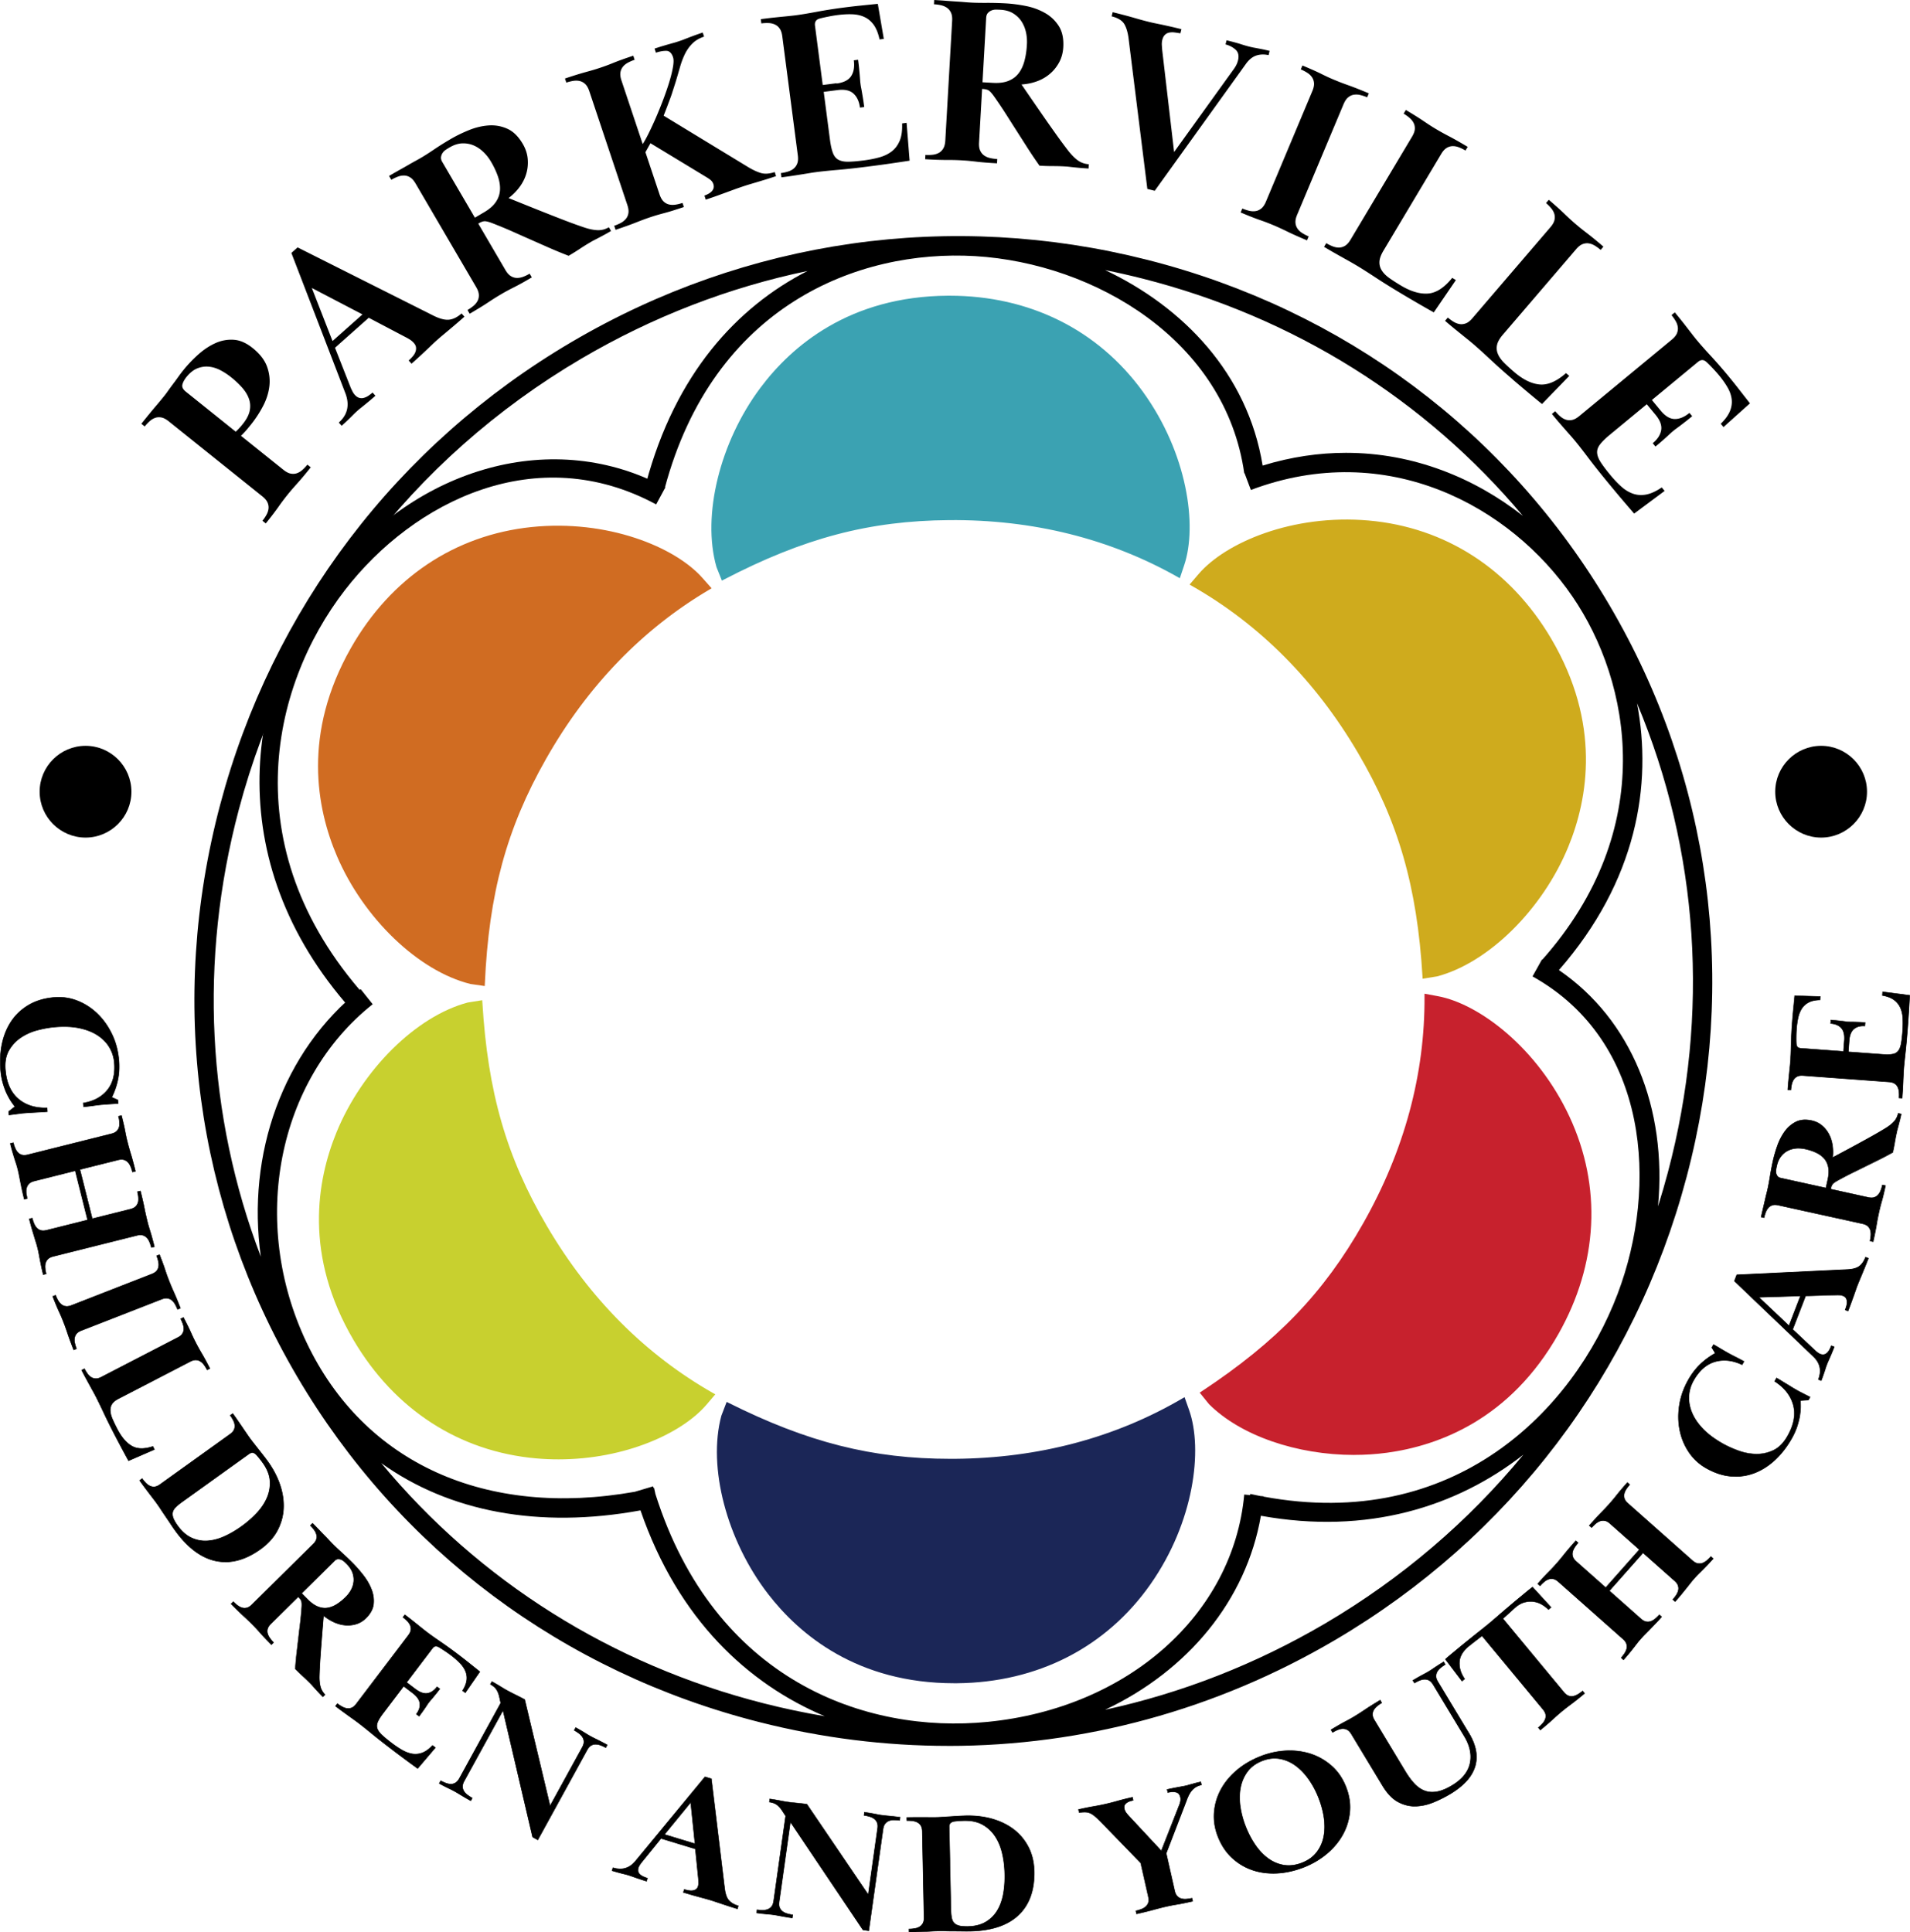
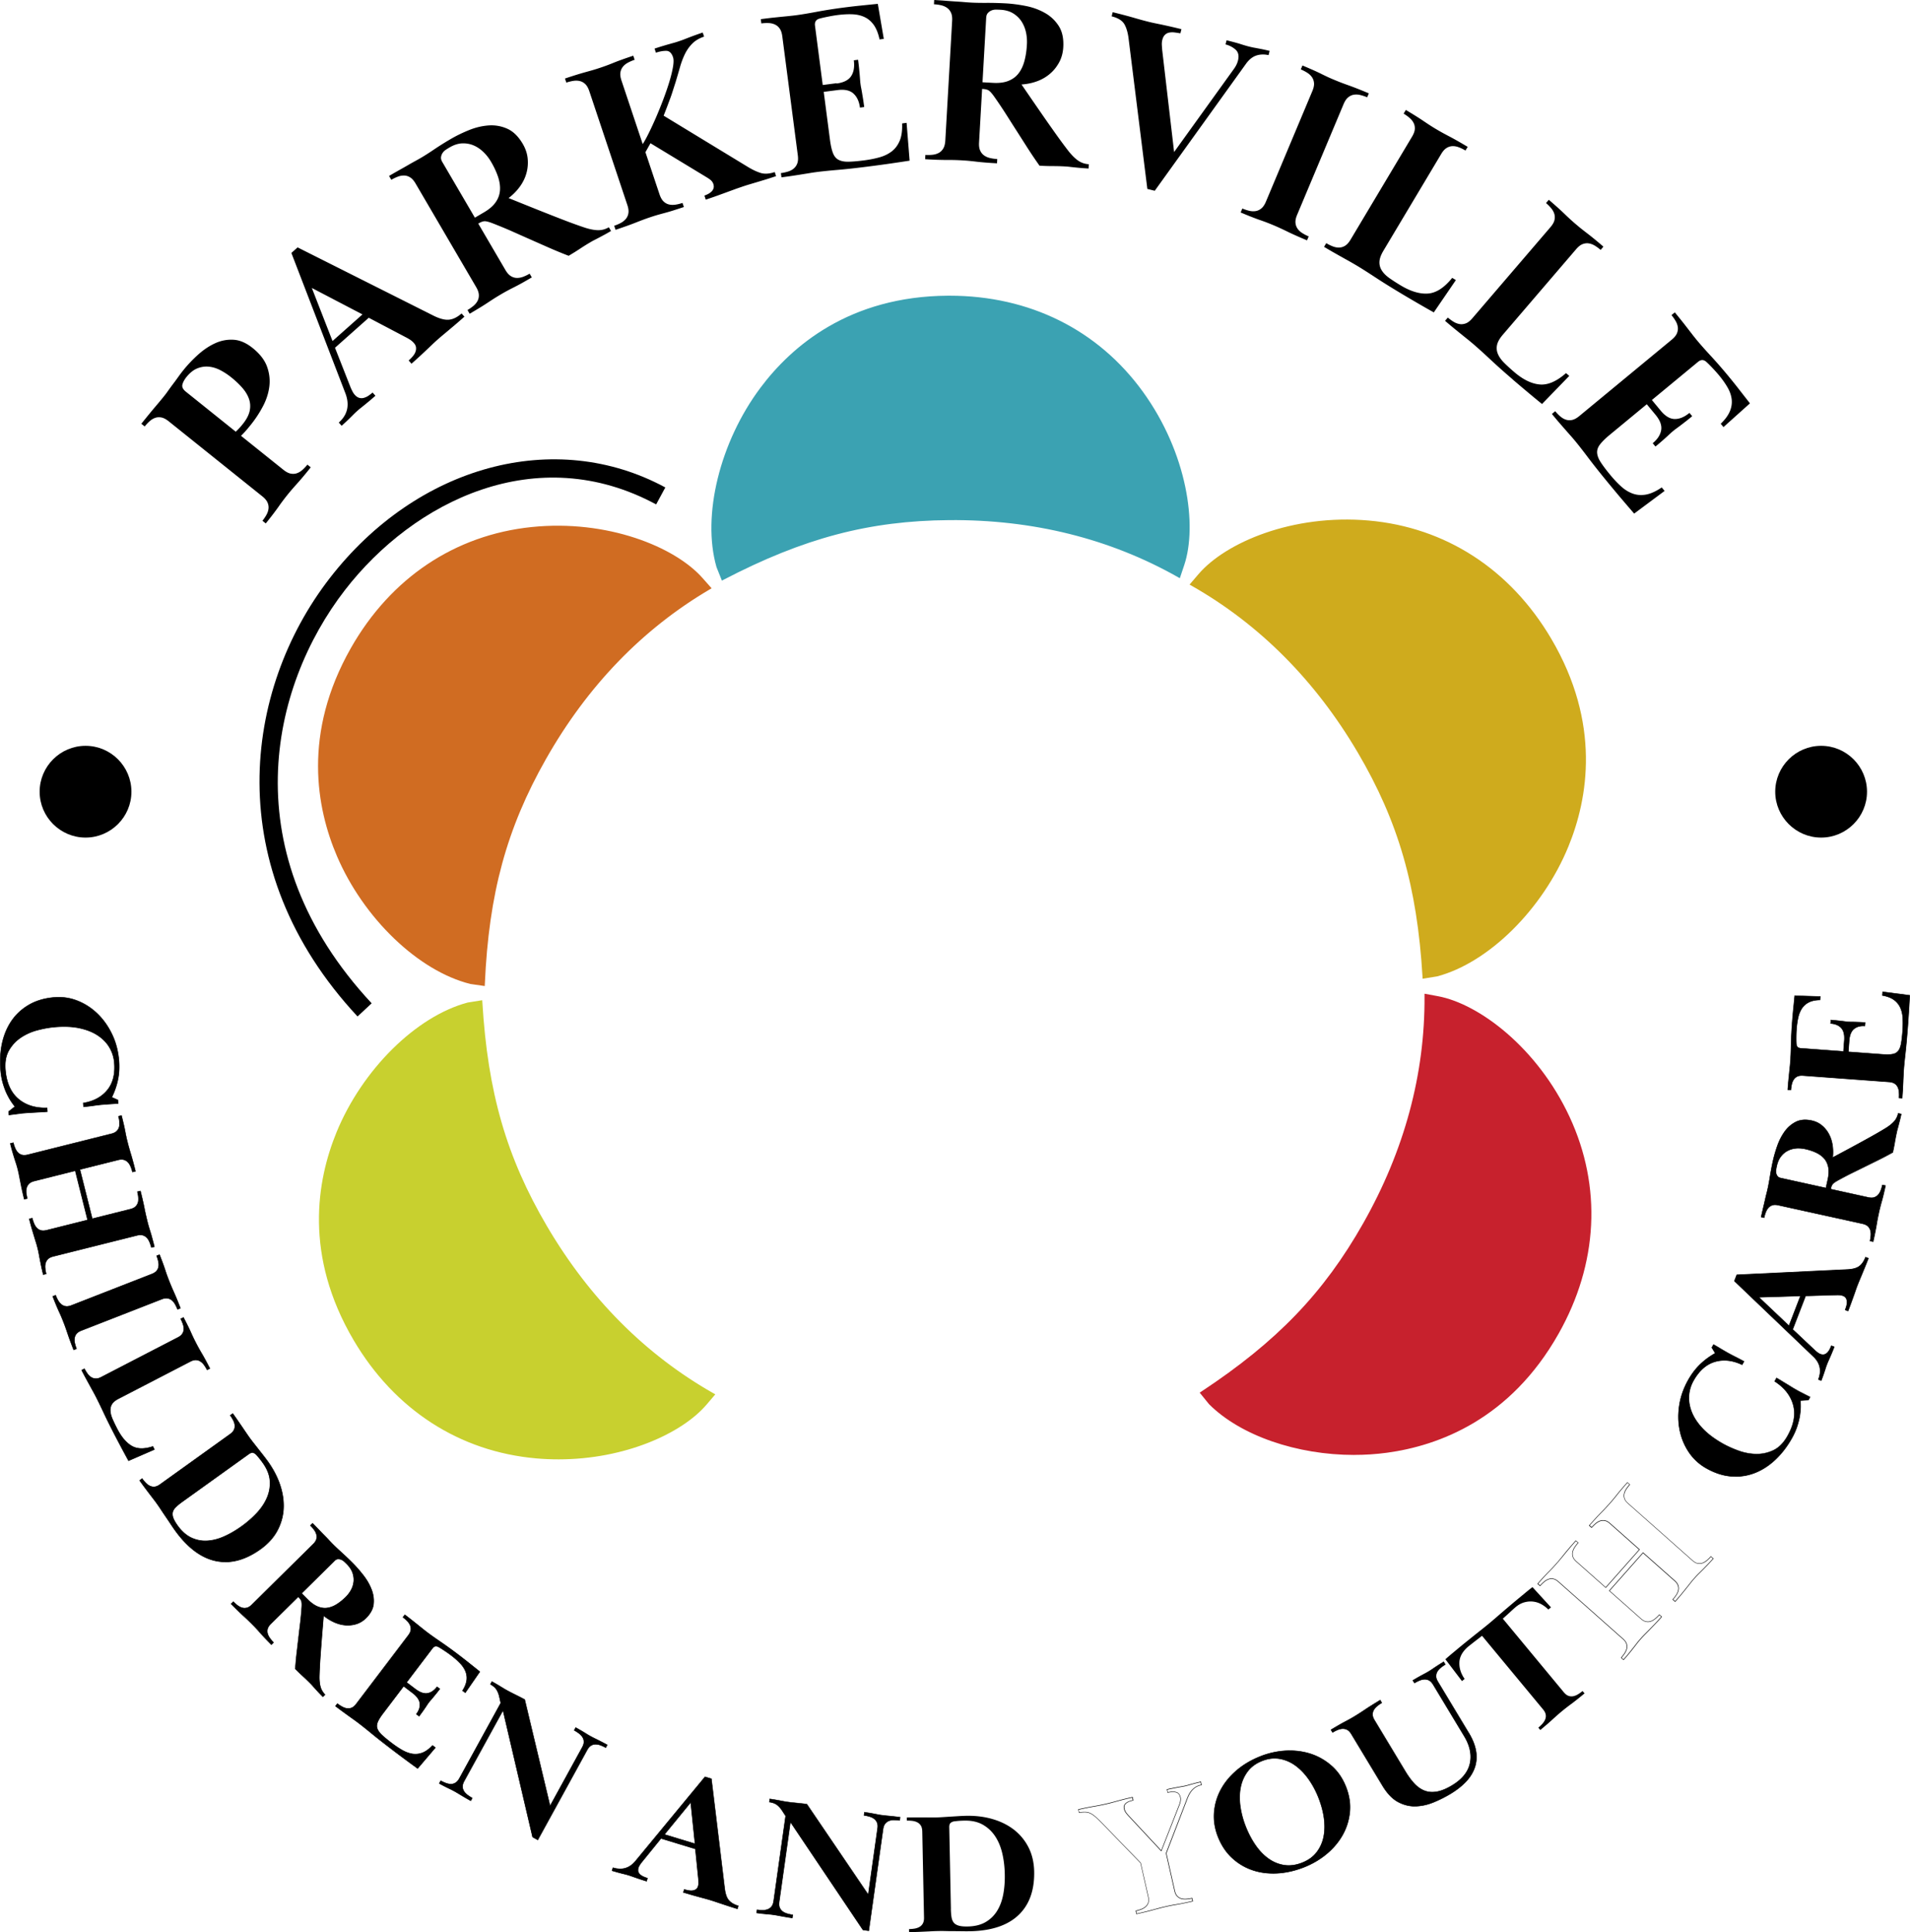
<svg xmlns="http://www.w3.org/2000/svg" viewBox="0 0 570.43 577.16">
  <path d="M78.36 155.57c.47-.59.88-1.19 1.22-1.81.34-.61.54-1.22.61-1.84.07-.61-.03-1.23-.3-1.84-.27-.61-.79-1.23-1.57-1.85l-27.94-22.4c-.78-.62-1.49-1-2.15-1.13-.66-.13-1.28-.1-1.86.1-.58.2-1.14.53-1.66.99-.52.46-1.02.99-1.5 1.58l-1-.8c1.78-2.22 3.19-3.94 4.22-5.15 1.03-1.21 1.92-2.28 2.66-3.21.36-.44.76-.99 1.21-1.63.45-.64.94-1.3 1.45-1.98.52-.68 1.02-1.37 1.52-2.07.5-.7.98-1.34 1.46-1.93 1.34-1.67 2.82-3.23 4.45-4.69 1.63-1.46 3.33-2.6 5.1-3.4 1.77-.8 3.6-1.15 5.48-1.03 1.89.11 3.77.93 5.66 2.44 2.15 1.72 3.58 3.56 4.3 5.5.72 1.95.96 3.92.73 5.92-.24 2-.86 3.98-1.88 5.93a33.92 33.92 0 01-3.57 5.48c-.56.7-1.06 1.31-1.5 1.81-.43.5-.94 1.04-1.52 1.61l12.66 10.15c.78.62 1.49 1 2.15 1.13.66.13 1.28.1 1.86-.1.59-.2 1.14-.53 1.66-.99s1.02-.99 1.5-1.58l1 .8c-.89 1.11-1.66 2.06-2.32 2.84-.66.78-1.26 1.47-1.8 2.07-.54.6-1.04 1.17-1.51 1.71a67.117 67.117 0 00-2.76 3.44c-.4.53-.82 1.11-1.25 1.73-.44.62-.96 1.33-1.56 2.12-.6.79-1.35 1.74-2.24 2.85l-1-.8zm-7.95-26.63c.74-.69 1.43-1.44 2.08-2.26 1.1-1.37 1.79-2.66 2.06-3.87s.23-2.39-.15-3.54-1.03-2.27-1.97-3.36c-.94-1.09-2.09-2.18-3.45-3.27a19.21 19.21 0 00-3.25-2.11c-1.14-.58-2.28-.92-3.44-1.02-1.16-.1-2.3.08-3.42.54-1.13.47-2.2 1.33-3.21 2.59-.59.74-.99 1.48-1.18 2.2-.19.73.15 1.45 1.04 2.16l14.9 11.95zm39.7-34.01l-10.06 8.94 4.69 11.93c.18.41.37.8.56 1.17.2.37.41.67.63.92.44.5.89.81 1.36.94.46.13.93.13 1.39 0s.91-.33 1.35-.63c.44-.29.85-.61 1.24-.96l.85.96c-.74.66-1.38 1.21-1.91 1.65-.53.44-1 .82-1.4 1.15s-.78.63-1.11.89-.68.56-1.03.87c-.39.35-.71.65-.96.9l-.83.83a69.37 69.37 0 01-2.85 2.68l-.85-.96c2.66-2.36 3.31-5.32 1.93-8.86l-16.09-41.8 1.86-1.66 40.26 20.23c1.99 1.03 3.62 1.48 4.89 1.37s2.54-.73 3.82-1.87l.85.96c-1.06.95-1.99 1.75-2.76 2.41-.78.66-1.48 1.25-2.1 1.77-.62.52-1.19 1-1.72 1.44-.53.44-1.06.9-1.59 1.37s-1.01.92-1.44 1.33c-.43.41-.92.88-1.47 1.4-.55.52-1.19 1.12-1.92 1.8-.73.68-1.66 1.52-2.8 2.53l-.85-.96c.43-.38.82-.77 1.18-1.19.36-.42.63-.84.81-1.29.18-.44.25-.9.21-1.37-.04-.47-.26-.94-.67-1.4-.35-.39-.74-.72-1.18-1s-.89-.53-1.34-.76l-10.91-5.74zm-10.8 6.93l8.94-7.95-15.12-7.9 6.18 15.85zm16.9-49.32c1.23-.72 2.3-1.33 3.21-1.84.91-.51 1.73-.97 2.45-1.39.72-.42 1.38-.79 1.98-1.12.61-.33 1.24-.68 1.89-1.06 1.06-.62 2.38-1.46 3.93-2.51 1.56-1.05 3.2-2.08 4.92-3.08 1.6-.94 3.37-1.81 5.32-2.61 1.95-.81 3.9-1.29 5.87-1.45 1.97-.16 3.85.15 5.66.94 1.81.79 3.37 2.31 4.69 4.56.84 1.44 1.33 2.91 1.47 4.42.14 1.51.01 2.98-.4 4.4-.4 1.42-1.07 2.76-1.99 4.01-.92 1.25-2.02 2.37-3.32 3.35 1.22.49 2.75 1.11 4.59 1.85 1.84.74 3.77 1.52 5.82 2.33 2.04.81 4.13 1.63 6.26 2.45 2.13.82 4.12 1.54 5.97 2.16 1.56.52 2.92.78 4.06.8 1.14.02 2.22-.27 3.25-.87l.65 1.11c-.9.53-1.64.95-2.23 1.26-.59.32-1.1.59-1.54.82s-.84.44-1.2.62-.79.42-1.28.71c-1.02.6-2.05 1.24-3.08 1.93-1.03.68-2.14 1.37-3.33 2.07-2.21-.85-4.22-1.69-6.04-2.49-1.82-.8-3.6-1.59-5.34-2.36-1.74-.77-3.5-1.55-5.29-2.35s-3.75-1.61-5.89-2.45c-1.07-.42-1.86-.64-2.37-.67s-1.12.16-1.81.56l-.25.15 8.09 13.83c.5.86 1.04 1.47 1.6 1.82.57.36 1.16.55 1.78.57.62.02 1.26-.09 1.91-.33.65-.24 1.31-.56 1.96-.94l.65 1.11c-1.23.72-2.27 1.32-3.12 1.79-.85.47-1.61.87-2.27 1.2-.66.33-1.28.65-1.87.97-.59.32-1.21.66-1.86 1.05-.7.41-1.35.8-1.95 1.18-.6.38-1.25.8-1.94 1.26-.69.46-1.48.97-2.37 1.51-.89.55-1.95 1.18-3.18 1.9l-.65-1.11c.66-.38 1.25-.8 1.79-1.25.53-.45.94-.95 1.23-1.5.28-.55.41-1.16.37-1.83s-.3-1.43-.81-2.29l-18.08-30.91c-.5-.86-1.04-1.47-1.6-1.82-.57-.36-1.16-.55-1.78-.57a5.03 5.03 0 00-1.91.33c-.65.25-1.31.56-1.96.94l-.65-1.11zm25.61 12.48l2.76-1.62c1.56-.91 2.71-1.92 3.47-3.02.76-1.1 1.18-2.28 1.27-3.55.09-1.26-.11-2.6-.58-4.03-.48-1.42-1.17-2.92-2.08-4.47-.65-1.11-1.41-2.09-2.3-2.94-.89-.85-1.86-1.51-2.92-1.96-1.06-.45-2.2-.65-3.4-.61-1.21.05-2.47.45-3.78 1.22-.33.19-.69.42-1.09.68s-.72.57-.97.94-.41.78-.48 1.23c-.07.45.06.94.37 1.48l9.74 16.65zm26.92-41.57c1.35-.45 2.52-.83 3.52-1.14 1-.31 1.9-.57 2.7-.79.8-.22 1.55-.43 2.23-.63.68-.2 1.41-.43 2.17-.69.72-.24 1.39-.48 2.01-.71.62-.23 1.27-.49 1.96-.77.68-.28 1.48-.58 2.4-.91.91-.33 2.05-.72 3.4-1.17l.41 1.22c-.72.24-1.39.53-2 .86-.62.33-1.12.74-1.51 1.22s-.64 1.05-.74 1.71c-.1.66 0 1.46.32 2.41l6.34 18.98c.5-.77 1.1-1.85 1.8-3.27.7-1.41 1.42-2.97 2.16-4.66.73-1.7 1.45-3.47 2.16-5.34.7-1.86 1.31-3.61 1.81-5.26.5-1.64.87-3.13 1.1-4.46.23-1.33.24-2.31.03-2.94-.42-1.26-1.09-1.9-1.99-1.92-.91-.02-1.95.16-3.12.55l-.41-1.22c.99-.33 1.83-.6 2.51-.8.68-.2 1.27-.38 1.78-.52.5-.14.98-.28 1.44-.4.46-.13.98-.29 1.56-.49.58-.19 1.09-.37 1.51-.54.42-.16.87-.34 1.36-.53a94.813 94.813 0 014.22-1.52l.41 1.22c-1.44.48-2.61 1.17-3.51 2.07-.9.9-1.64 1.95-2.22 3.14-.58 1.19-1.07 2.5-1.47 3.91-.4 1.41-.83 2.87-1.28 4.37-.34 1.07-.64 2-.9 2.81-.25.81-.52 1.59-.8 2.33s-.56 1.5-.85 2.27c-.29.77-.64 1.68-1.05 2.71l25.16 15.31c1.38.84 2.66 1.44 3.83 1.8 1.17.36 2.57.27 4.19-.27l.4 1.22c-1.35.45-2.48.82-3.39 1.09-.91.28-1.71.52-2.42.73-.71.21-1.4.42-2.08.62-.68.2-1.47.45-2.37.76s-1.71.58-2.42.85c-.71.26-1.45.53-2.21.81s-1.62.59-2.58.94-2.14.75-3.53 1.22l-.4-1.22c.36-.12.73-.28 1.11-.48.38-.2.72-.44 1-.71.29-.27.49-.6.61-.99s.1-.83-.07-1.33a2.58 2.58 0 00-.56-.9c-.27-.29-.75-.64-1.44-1.06l-16.76-10.16-1.51 2.68 4.2 12.56c.32.95.71 1.65 1.19 2.12.48.47 1.02.77 1.62.92.6.15 1.24.17 1.94.07s1.4-.28 2.12-.52l.41 1.22c-1.35.45-2.49.82-3.42 1.11-.93.29-1.75.52-2.47.71-.71.19-1.39.38-2.03.56-.64.19-1.32.4-2.04.64-.77.26-1.48.51-2.15.76-.67.25-1.39.53-2.16.83-.77.31-1.65.64-2.63.99s-2.15.76-3.5 1.21l-.41-1.21c.72-.24 1.39-.53 2-.86a4.97 4.97 0 001.51-1.22c.39-.48.64-1.05.74-1.71.1-.66 0-1.46-.32-2.41l-11.35-33.97c-.32-.95-.71-1.65-1.19-2.12-.48-.46-1.02-.77-1.62-.92-.6-.15-1.25-.17-1.94-.07-.69.11-1.4.28-2.12.52l-.41-1.22zm81.13 1.49c2.12-.28 3.56-1.02 4.34-2.22.78-1.2 1.04-2.77.79-4.7l1.27-.17c.14 1.08.25 2 .32 2.76.07.76.14 1.41.18 1.95.05.55.08 1 .11 1.38.02.37.06.74.11 1.11s.1.72.17 1.06c.07.34.15.77.24 1.29s.19 1.14.31 1.86c.12.73.25 1.63.39 2.71l-1.27.17c-.24-1.84-.89-3.24-1.95-4.2s-2.65-1.31-4.77-1.03l-4.1.53 1.85 14.19c.22 1.69.51 3.03.88 4.01s.92 1.68 1.67 2.08c.75.4 1.73.6 2.95.58 1.22-.02 2.79-.15 4.72-.4 1.69-.22 3.24-.53 4.65-.93 1.41-.4 2.62-1 3.64-1.79 1.02-.8 1.8-1.86 2.35-3.19.55-1.33.78-3.03.7-5.12l1.34-.18.9 11.3c-2.11.32-4.04.61-5.78.86-1.74.25-3.57.5-5.5.75-4 .52-7.35.9-10.05 1.13-2.7.23-4.8.45-6.31.64-.75.1-1.47.2-2.15.32-.68.11-1.4.23-2.18.35-.77.13-1.67.27-2.67.42-1.01.16-2.22.32-3.63.51l-.17-1.27c.75-.1 1.46-.25 2.13-.46.67-.21 1.24-.51 1.71-.91s.83-.91 1.06-1.54c.23-.63.28-1.44.15-2.42l-4.63-35.51c-.13-.99-.38-1.76-.77-2.31-.38-.55-.85-.95-1.42-1.22a4.95 4.95 0 00-1.89-.44c-.7-.03-1.42 0-2.18.1l-.17-1.27c1.41-.18 2.61-.33 3.61-.44.99-.1 1.86-.19 2.62-.27.76-.07 1.47-.14 2.13-.21s1.37-.14 2.12-.24c1.6-.21 3.65-.55 6.15-1.02 2.5-.47 5.16-.89 7.98-1.26 1.84-.24 3.55-.44 5.13-.6 1.58-.16 3.32-.34 5.21-.53l1.79 10.46-1.27.17c-.37-1.76-.93-3.17-1.66-4.24-.74-1.06-1.64-1.86-2.72-2.39-1.07-.52-2.3-.82-3.67-.88-1.37-.06-2.88.02-4.53.23-.8.1-1.73.26-2.77.47-1.05.21-1.9.4-2.55.58-1.06.28-1.52.99-1.38 2.11l2.31 17.73 4.1-.53zM279 0c1.42.08 2.65.16 3.69.25 1.04.08 1.98.15 2.81.2.83.05 1.59.1 2.27.16.68.06 1.41.12 2.17.16 1.23.07 2.79.1 4.66.09s3.81.04 5.8.15c1.85.1 3.81.36 5.88.76s3.97 1.08 5.69 2.04c1.73.95 3.13 2.26 4.2 3.91 1.07 1.65 1.53 3.78 1.38 6.39-.1 1.66-.5 3.16-1.22 4.49-.72 1.34-1.64 2.49-2.76 3.44-1.12.96-2.41 1.71-3.87 2.24s-3 .85-4.62.95c.75 1.09 1.68 2.45 2.8 4.08 1.12 1.63 2.31 3.35 3.56 5.16s2.54 3.64 3.86 5.5c1.32 1.86 2.58 3.56 3.77 5.1 1.02 1.29 2 2.27 2.94 2.91.94.65 2 1 3.18 1.07l-.08 1.28c-1.04-.06-1.89-.12-2.56-.18s-1.24-.12-1.74-.17c-.5-.05-.95-.1-1.35-.15s-.89-.09-1.45-.12c-1.19-.07-2.4-.1-3.63-.1-1.24 0-2.54-.04-3.92-.12-1.37-1.93-2.58-3.74-3.65-5.41-1.07-1.68-2.12-3.32-3.14-4.92-1.03-1.6-2.06-3.23-3.11-4.88a140.6 140.6 0 00-3.55-5.3c-.66-.94-1.19-1.56-1.6-1.87-.41-.31-1.02-.48-1.82-.53l-.28-.02-.91 15.99c-.06 1 .05 1.8.33 2.41.27.61.66 1.1 1.17 1.46.5.36 1.09.62 1.77.78.68.16 1.4.26 2.16.3l-.07 1.28c-1.42-.08-2.62-.16-3.59-.24-.97-.08-1.82-.16-2.55-.25s-1.43-.16-2.09-.23-1.37-.11-2.13-.16c-.81-.05-1.56-.08-2.27-.1-.71-.02-1.49-.02-2.32-.02s-1.77-.02-2.81-.05c-1.05-.03-2.28-.09-3.7-.18l.07-1.28c.76.04 1.48.03 2.18-.05.69-.08 1.31-.27 1.85-.57s.98-.74 1.32-1.32c.34-.57.54-1.36.6-2.35l2.04-35.75c.06-1-.05-1.8-.33-2.41s-.66-1.1-1.17-1.46c-.5-.36-1.09-.62-1.77-.78s-1.4-.26-2.16-.3L279 0zm14.43 24.57l3.2.18c1.8.1 3.32-.1 4.56-.6 1.24-.5 2.25-1.25 3.02-2.25s1.35-2.23 1.74-3.68.64-3.08.74-4.88c.08-1.28-.02-2.52-.28-3.72-.27-1.2-.72-2.29-1.35-3.25-.63-.96-1.47-1.76-2.5-2.39s-2.31-.99-3.82-1.07c-.38-.02-.81-.03-1.28-.04-.48 0-.92.08-1.34.25s-.77.42-1.08.76c-.31.34-.47.82-.51 1.43l-1.1 19.26zm85.43-8.11c-1.39-.29-2.65-.24-3.78.17s-2.14 1.26-3.05 2.55l-27.16 37.8-2.21-.55-5.56-44.57c-.21-1.91-.63-3.43-1.26-4.56-.63-1.13-1.9-1.94-3.84-2.42l.31-1.24c2.76.68 4.94 1.26 6.54 1.73 1.6.47 3.02.85 4.26 1.16.65.16 1.24.29 1.77.4.53.11 1.15.24 1.85.38.7.15 1.52.33 2.47.54.95.21 2.16.5 3.64.86l-.31 1.24c-.61-.1-1.2-.19-1.77-.26-.57-.07-1.1-.05-1.59.05s-.91.32-1.27.68c-.36.35-.62.87-.79 1.56-.11.46-.15.97-.12 1.51.03.55.07 1.05.11 1.49l3.55 30.43 17.65-24.53c.72-.95 1.2-1.88 1.43-2.8.35-1.43.11-2.51-.73-3.26-.84-.74-1.84-1.26-2.99-1.55l.31-1.24c1.94.48 3.37.87 4.29 1.17.93.3 1.81.56 2.64.76.46.11.89.21 1.29.28.4.07.81.15 1.23.23.42.08.9.17 1.43.28.53.11 1.19.26 1.98.45l-.31 1.24zm10.13 3.1c1.31.55 2.41 1.03 3.3 1.42.89.4 1.66.76 2.32 1.09.66.33 1.28.63 1.86.9.58.27 1.24.56 1.99.87.7.29 1.39.57 2.08.84.69.26 1.42.53 2.21.81s1.66.61 2.63.99 2.11.85 3.43 1.4l-.5 1.18c-.7-.29-1.39-.52-2.07-.68-.68-.16-1.33-.18-1.94-.08s-1.17.37-1.69.8c-.52.43-.96 1.1-1.35 2.02L387.4 64.14c-.39.92-.55 1.71-.5 2.38.05.67.26 1.25.61 1.76s.82.95 1.41 1.33c.59.37 1.23.71 1.93 1l-.5 1.18c-1.31-.55-2.45-1.04-3.4-1.47-.95-.42-1.81-.82-2.55-1.19-.75-.37-1.46-.7-2.13-1.01-.67-.31-1.35-.61-2.05-.9-.74-.31-1.42-.58-2.02-.81-.6-.23-1.25-.46-1.94-.7-.7-.24-1.5-.54-2.4-.89-.91-.35-2.02-.81-3.33-1.36l.5-1.18c.7.29 1.39.52 2.07.68.68.16 1.32.18 1.94.08.61-.1 1.17-.37 1.69-.8.51-.43.97-1.1 1.35-2.02l13.86-33.02c.39-.92.55-1.71.5-2.38-.06-.67-.26-1.25-.61-1.76s-.82-.95-1.41-1.33c-.59-.37-1.23-.71-1.93-1l.5-1.18zm29.35 68.02c-2.81-1.68-5.37-3.28-7.67-4.79-2.3-1.51-4.19-2.71-5.66-3.58-.69-.41-1.35-.79-1.97-1.14s-1.3-.72-2.02-1.13c-.73-.4-1.53-.86-2.42-1.36-.89-.5-1.94-1.12-3.17-1.85l.66-1.1c.65.39 1.3.71 1.96.96.65.25 1.29.37 1.9.35.62-.02 1.21-.2 1.78-.55.57-.35 1.11-.95 1.62-1.81l18.36-30.75c.51-.85.79-1.62.83-2.28.04-.67-.08-1.28-.36-1.83-.28-.55-.68-1.06-1.21-1.51s-1.12-.88-1.77-1.27l.66-1.1c1.22.73 2.26 1.36 3.1 1.89.84.53 1.6 1.02 2.27 1.48.67.45 1.28.86 1.84 1.22s1.18.75 1.88 1.16c.65.39 1.28.75 1.88 1.08.6.33 1.26.68 1.98 1.06.72.37 1.51.81 2.38 1.3.87.49 1.91 1.1 3.14 1.83l-.66 1.1c-.65-.39-1.31-.71-1.96-.96-.65-.25-1.29-.37-1.9-.35-.62.02-1.21.2-1.78.55-.57.35-1.11.95-1.62 1.81l-17.24 28.87c-.75 1.26-1.15 2.36-1.19 3.31-.04.94.2 1.82.72 2.62.51.8 1.27 1.56 2.26 2.26.99.7 2.14 1.44 3.44 2.22 2.97 1.77 5.68 2.57 8.12 2.38 2.44-.19 4.83-1.75 7.19-4.68l1.1.66-6.6 9.66a437.327 437.327 0 01-9.86-5.72zm33.47 25.77c-2.49-2.13-4.74-4.14-6.75-6.02s-3.67-3.38-4.97-4.49c-.61-.53-1.2-1.01-1.75-1.46-.56-.44-1.16-.93-1.8-1.45-.65-.52-1.37-1.11-2.16-1.75s-1.73-1.43-2.81-2.36l.83-.97c.58.49 1.16.92 1.76 1.28s1.21.58 1.82.67c.61.09 1.23 0 1.85-.24.62-.25 1.26-.75 1.9-1.51l23.31-27.19c.65-.76 1.05-1.46 1.2-2.11.15-.65.14-1.27-.04-1.87-.18-.59-.49-1.16-.94-1.69-.45-.54-.96-1.05-1.53-1.55l.83-.97c1.08.93 1.99 1.72 2.73 2.39.74.67 1.4 1.28 1.98 1.84.58.56 1.12 1.07 1.61 1.52.49.45 1.04.94 1.65 1.46.58.49 1.13.96 1.67 1.39.54.43 1.13.89 1.77 1.38s1.35 1.05 2.12 1.68 1.7 1.41 2.78 2.34l-.83.97c-.58-.49-1.16-.92-1.76-1.28s-1.21-.58-1.82-.67c-.61-.09-1.23 0-1.85.24-.62.25-1.25.75-1.9 1.51l-21.88 25.53c-.96 1.12-1.53 2.13-1.73 3.06a4.4 4.4 0 00.26 2.7c.37.88.98 1.75 1.84 2.61.86.86 1.86 1.78 3.02 2.77 2.63 2.26 5.16 3.5 7.6 3.72 2.43.23 5.06-.91 7.88-3.39l.97.83-8.14 8.4c-1.4-1.14-2.87-2.35-4.39-3.63-1.53-1.28-2.98-2.51-4.35-3.68zm44.16 9.3c1.36 1.65 2.76 2.48 4.19 2.5 1.43.02 2.9-.59 4.4-1.83l.82.99c-.84.7-1.56 1.28-2.16 1.74-.6.47-1.12.86-1.55 1.19-.44.33-.81.6-1.11.82-.3.22-.6.45-.88.68-.28.23-.55.47-.81.71s-.58.54-.96.89c-.39.35-.86.77-1.41 1.26a71.2 71.2 0 01-2.09 1.77l-.82-.99c1.43-1.18 2.27-2.47 2.52-3.88.25-1.41-.3-2.94-1.66-4.58l-2.63-3.18-11.03 9.11c-1.32 1.09-2.29 2.05-2.93 2.88-.64.83-.93 1.67-.87 2.52.05.85.41 1.78 1.07 2.81.66 1.02 1.61 2.29 2.85 3.79 1.09 1.32 2.18 2.47 3.26 3.45 1.08.98 2.24 1.69 3.46 2.13 1.22.44 2.54.54 3.95.29s2.98-.96 4.7-2.13l.86 1.04-9.09 6.77c-1.4-1.62-2.66-3.09-3.8-4.43-1.14-1.34-2.32-2.76-3.56-4.26-2.57-3.11-4.67-5.75-6.3-7.91s-2.93-3.83-3.9-5c-.48-.59-.95-1.14-1.41-1.65-.46-.52-.94-1.07-1.46-1.66-.52-.59-1.11-1.27-1.78-2.04-.67-.77-1.46-1.71-2.36-2.81l.99-.82c.48.58.99 1.11 1.52 1.56.53.45 1.09.78 1.68.97.59.19 1.21.22 1.86.08.65-.14 1.37-.53 2.13-1.16l27.61-22.81c.77-.64 1.28-1.26 1.54-1.88.26-.62.35-1.23.28-1.84-.08-.61-.29-1.23-.64-1.83-.35-.61-.76-1.2-1.25-1.79l.99-.82c.91 1.1 1.67 2.04 2.29 2.82.62.78 1.16 1.48 1.62 2.08.46.6.9 1.16 1.31 1.69.4.53.85 1.08 1.33 1.67 1.03 1.24 2.4 2.8 4.13 4.67s3.5 3.9 5.31 6.09c1.18 1.43 2.26 2.77 3.23 4.03.98 1.26 2.05 2.63 3.22 4.12l-7.91 7.09-.82-.99c1.29-1.25 2.19-2.47 2.7-3.66.51-1.19.7-2.38.58-3.57-.13-1.19-.53-2.38-1.21-3.57-.68-1.19-1.55-2.43-2.61-3.71-.52-.62-1.14-1.32-1.87-2.1-.74-.78-1.35-1.39-1.85-1.84-.81-.75-1.64-.77-2.52-.04l-13.78 11.39 2.63 3.18zM35.31 329.55c-.82.07-1.6.13-2.35.18-.75.05-1.5.1-2.25.16-.82.07-1.75.18-2.8.33-1.05.15-2.03.26-2.95.34l-.1-1.13c3.09-.5 5.49-1.78 7.18-3.84 1.69-2.07 2.4-4.82 2.1-8.25-.14-1.62-.62-3.13-1.44-4.52-.82-1.39-1.98-2.59-3.46-3.58-1.49-.99-3.3-1.72-5.45-2.18-2.14-.46-4.61-.57-7.39-.33-1.66.14-3.4.45-5.23.94-1.82.48-3.48 1.22-4.96 2.22-1.49 1-2.67 2.28-3.56 3.84-.89 1.56-1.24 3.51-1.03 5.85.33 3.85 1.62 6.72 3.85 8.62 2.24 1.9 5.1 2.79 8.58 2.68l.1 1.13c-.51.04-1.06.08-1.66.11-.6.03-1.18.06-1.76.1-.58.03-1.13.06-1.64.08-.51.02-.92.05-1.23.08-.34.03-.66.06-.97.08-.31.03-.65.06-1.02.12-.37.05-.81.11-1.32.17-.51.06-1.13.15-1.88.25l-.09-1.02 1.88-1.47c-.27-.32-.62-.79-1.05-1.42-.43-.63-.86-1.39-1.3-2.28-.44-.89-.84-1.94-1.2-3.15-.36-1.2-.61-2.54-.73-4.01-.24-2.83-.09-5.5.46-8.02.55-2.52 1.49-4.75 2.81-6.69 1.32-1.94 3.04-3.53 5.16-4.78 2.12-1.25 4.64-2 7.56-2.25 2.41-.21 4.73.12 6.94 1 2.21.87 4.2 2.16 5.96 3.85s3.21 3.72 4.35 6.1c1.15 2.37 1.84 4.97 2.09 7.8.18 2.04.08 3.97-.3 5.78-.37 1.82-.98 3.58-1.83 5.29l1.82.81.09 1.02z" />
  <path d="M2.61 333.09l-.1-1.14.03-.03 1.81-1.43c-.26-.32-.6-.78-1-1.36-.43-.63-.87-1.4-1.31-2.29-.44-.89-.84-1.96-1.2-3.16-.36-1.21-.61-2.56-.74-4.03-.24-2.82-.09-5.53.46-8.05.55-2.51 1.5-4.77 2.82-6.71 1.32-1.94 3.07-3.56 5.18-4.8 2.12-1.25 4.67-2.01 7.6-2.26 2.41-.2 4.76.13 6.98 1 2.21.87 4.23 2.17 5.98 3.86s3.22 3.75 4.37 6.12 1.85 5 2.1 7.83c.18 2.03.08 3.98-.3 5.81-.37 1.8-.98 3.56-1.8 5.24l1.79.8v.05l.1 1.1h-.08c-.77.07-1.56.13-2.35.18-.72.04-1.45.1-2.24.16-.82.07-1.76.18-2.79.33-1.05.15-2.04.26-2.95.34h-.08l-.11-1.27h.07c3.06-.5 5.46-1.79 7.13-3.82 1.68-2.04 2.38-4.8 2.08-8.19a10.54 10.54 0 00-1.43-4.49c-.81-1.38-1.97-2.57-3.44-3.55s-3.3-1.71-5.42-2.17c-2.13-.46-4.6-.57-7.37-.33-1.65.14-3.41.46-5.21.93-1.8.47-3.47 1.22-4.94 2.21a11.36 11.36 0 00-3.54 3.82c-.88 1.54-1.22 3.49-1.02 5.8.33 3.81 1.62 6.69 3.83 8.57s5.09 2.77 8.53 2.66h.07l.11 1.28h-.08c-.5.05-1.04.09-1.66.12-.6.03-1.18.06-1.76.1l-.34.02c-.45.02-.88.05-1.29.07-.47.02-.88.05-1.23.08l-.97.08c-.3.02-.63.06-1.02.12-.37.05-.81.11-1.32.17-.51.06-1.13.15-1.88.25H2.6zm.06-1.07l.08.9c.71-.1 1.31-.18 1.8-.24.51-.06.95-.12 1.32-.17.39-.05.72-.09 1.02-.12l.97-.08c.35-.03.76-.06 1.23-.08.41-.02.84-.04 1.29-.07l.34-.02c.58-.03 1.17-.06 1.76-.1.59-.03 1.11-.07 1.58-.11l-.09-.98h-.49c-3.24 0-5.95-.91-8.07-2.71-2.24-1.9-3.55-4.82-3.88-8.67-.2-2.34.15-4.33 1.04-5.89.89-1.56 2.1-2.87 3.59-3.87 1.49-1 3.17-1.76 4.99-2.24 1.81-.48 3.58-.79 5.24-.94 2.78-.24 5.27-.13 7.41.33s3.98 1.2 5.47 2.19c1.49.99 2.66 2.21 3.49 3.6.82 1.39 1.31 2.93 1.45 4.56.3 3.43-.41 6.23-2.11 8.3-1.69 2.06-4.1 3.35-7.16 3.86l.09.98c.89-.08 1.85-.19 2.87-.33 1.03-.15 1.98-.26 2.8-.33.79-.07 1.53-.12 2.25-.16.76-.05 1.52-.1 2.27-.17l-.08-.9-1.85-.83.04-.07c.84-1.69 1.45-3.46 1.82-5.27.37-1.81.47-3.74.29-5.76-.24-2.81-.94-5.42-2.08-7.77-1.14-2.35-2.6-4.39-4.34-6.07-1.74-1.68-3.73-2.97-5.93-3.83-2.19-.87-4.51-1.19-6.91-.99-2.9.25-5.43 1-7.53 2.24-2.1 1.24-3.82 2.84-5.14 4.76-1.31 1.92-2.25 4.16-2.8 6.66-.55 2.5-.7 5.19-.46 8 .13 1.46.37 2.8.73 4 .36 1.19.76 2.25 1.19 3.13.43.88.87 1.65 1.29 2.27.43.62.78 1.1 1.04 1.41l.05.06-1.91 1.5zm39.29 23.71c.28 1.1.51 2.07.7 2.9.19.83.35 1.58.48 2.25s.26 1.29.39 1.86c.13.57.27 1.17.42 1.8.15.59.29 1.13.43 1.62.14.49.3 1.01.47 1.55.17.54.36 1.18.56 1.91.2.73.44 1.65.72 2.75l-.89.22c-.15-.59-.33-1.14-.55-1.65-.22-.51-.49-.94-.82-1.29-.33-.35-.74-.59-1.21-.72-.47-.14-1.06-.12-1.75.06l-24.97 6.26c-.69.18-1.22.43-1.57.78-.35.34-.6.74-.73 1.21-.13.46-.17.97-.12 1.52s.15 1.12.3 1.71l-.89.23c-.28-1.1-.49-2.03-.64-2.77-.15-.74-.28-1.39-.39-1.95-.11-.56-.2-1.09-.29-1.6-.09-.5-.21-1.05-.36-1.64-.16-.63-.32-1.22-.5-1.78s-.36-1.17-.56-1.82c-.2-.65-.42-1.39-.66-2.21-.24-.82-.5-1.78-.77-2.88l.89-.22c.15.59.33 1.14.55 1.65.22.51.49.94.82 1.29.33.35.74.59 1.21.72s1.06.11 1.75-.06l12.21-3.06-3.69-14.71-12.21 3.06c-.69.17-1.22.43-1.57.77-.35.34-.6.74-.73 1.21-.13.46-.17.97-.12 1.52.05.55.15 1.12.3 1.71l-.89.22c-.28-1.1-.5-2.07-.68-2.9-.18-.84-.33-1.59-.46-2.26s-.26-1.3-.37-1.9c-.11-.6-.24-1.19-.39-1.78-.16-.63-.31-1.17-.46-1.64-.15-.47-.32-.97-.49-1.52-.17-.54-.37-1.18-.58-1.9-.22-.73-.46-1.64-.74-2.74l.89-.23c.15.59.33 1.14.55 1.65.21.51.49.94.82 1.29.33.35.74.59 1.21.72.47.14 1.06.12 1.75-.06l24.97-6.26c.69-.17 1.22-.43 1.57-.77.35-.34.6-.75.73-1.21.13-.46.17-.97.12-1.52-.05-.55-.15-1.12-.3-1.71l.89-.22c.28 1.1.5 2.02.67 2.76.17.74.3 1.39.41 1.95.1.56.21 1.08.31 1.56s.23 1.03.39 1.66c.15.59.3 1.17.47 1.76.16.58.34 1.2.54 1.85.2.65.41 1.39.63 2.21.22.82.47 1.79.75 2.89l-.89.23c-.15-.59-.33-1.14-.55-1.65-.22-.51-.49-.94-.82-1.29-.33-.35-.74-.59-1.21-.72s-1.06-.11-1.75.06l-11.37 2.85 3.69 14.71 11.37-2.85c.69-.17 1.22-.43 1.57-.77.35-.34.6-.74.73-1.21.13-.46.17-.97.12-1.52-.05-.55-.15-1.13-.3-1.71l.89-.23z" />
  <path d="M12.87 380.8l-.02-.08c-.28-1.11-.49-2.04-.64-2.77-.14-.67-.27-1.33-.39-1.96-.1-.5-.18-.99-.27-1.45l-.03-.15c-.09-.5-.21-1.05-.36-1.63-.16-.62-.32-1.22-.5-1.77-.18-.56-.36-1.17-.56-1.82-.2-.65-.42-1.39-.66-2.21-.24-.82-.5-1.79-.78-2.88l-.02-.07 1.04-.26.02.08c.14.57.32 1.12.54 1.64.21.5.48.92.81 1.26.32.33.72.57 1.18.7.46.13 1.03.11 1.71-.06l12.13-3.04-3.65-14.56-12.14 3.05c-.68.17-1.2.42-1.54.76-.34.33-.58.73-.71 1.17-.13.45-.17.95-.12 1.5.05.54.15 1.11.3 1.7l.02.07-1.04.26-.02-.08c-.27-1.1-.5-2.07-.68-2.91-.18-.84-.33-1.59-.46-2.26-.13-.67-.26-1.3-.37-1.9-.12-.61-.25-1.21-.39-1.77-.15-.61-.31-1.16-.46-1.64-.15-.47-.32-.97-.49-1.52-.18-.57-.38-1.21-.58-1.9-.22-.73-.46-1.62-.74-2.75l-.02-.07.07-.02.97-.24.02.07c.15.59.33 1.14.54 1.64.21.5.48.92.81 1.26.32.34.72.57 1.18.7.46.13 1.03.11 1.71-.06l24.97-6.26c.68-.17 1.19-.42 1.54-.76.34-.33.58-.73.7-1.17.13-.45.16-.95.12-1.5-.05-.55-.15-1.13-.3-1.7l-.02-.08 1.04-.26.02.08c.26 1.03.48 1.96.67 2.76.18.78.31 1.42.41 1.95.1.55.21 1.08.31 1.56.1.45.22.98.39 1.66.15.59.3 1.18.47 1.75.16.57.34 1.2.54 1.85.2.65.41 1.4.63 2.21.23.84.48 1.82.75 2.89l.02.07-1.04.26-.02-.08c-.14-.58-.32-1.13-.54-1.64-.21-.5-.48-.93-.81-1.26-.32-.33-.72-.57-1.18-.7-.46-.13-1.03-.11-1.71.06l-11.29 2.83 3.65 14.56 11.29-2.83c.68-.17 1.19-.42 1.54-.76.34-.33.58-.73.71-1.17.13-.45.16-.96.11-1.49-.05-.55-.15-1.12-.29-1.7l-.02-.07.07-.02.97-.24.02.08c.29 1.15.52 2.1.7 2.9.19.82.35 1.58.48 2.25.13.66.26 1.29.39 1.86.12.54.26 1.12.42 1.8.16.63.3 1.16.43 1.62.15.51.31 1.03.47 1.55.17.54.36 1.19.56 1.91.2.72.44 1.65.72 2.75l.02.07-1.04.26-.02-.07c-.15-.58-.33-1.13-.54-1.64-.21-.5-.48-.93-.81-1.26-.32-.33-.72-.57-1.18-.7-.46-.13-1.03-.11-1.71.06l-24.97 6.26c-.68.17-1.2.43-1.54.76-.34.33-.58.72-.71 1.17-.13.45-.17.95-.12 1.49.05.55.15 1.13.3 1.7l.02.08-.07.02-.97.24zm-4.03-16.68c.27 1.06.52 2 .76 2.8.24.82.46 1.55.66 2.2.2.65.39 1.26.56 1.82.18.56.34 1.16.5 1.78.15.58.27 1.14.36 1.64l.03.15c.08.46.17.94.27 1.45.12.63.25 1.28.39 1.95.15.71.35 1.62.62 2.69l.74-.19c-.14-.56-.23-1.11-.28-1.65-.05-.56-.01-1.08.12-1.55s.38-.89.75-1.24c.36-.35.89-.61 1.61-.8l24.97-6.26c.7-.18 1.31-.2 1.79-.06s.9.39 1.24.74c.34.35.62.79.84 1.31.21.5.39 1.03.53 1.59l.74-.19c-.27-1.07-.5-1.97-.7-2.67-.2-.72-.39-1.37-.56-1.91-.16-.52-.32-1.04-.47-1.55-.13-.46-.27-.99-.44-1.62-.17-.67-.31-1.26-.42-1.8-.13-.58-.26-1.2-.39-1.87-.13-.67-.3-1.43-.48-2.25-.18-.78-.4-1.71-.68-2.82l-.74.19c.14.56.23 1.11.28 1.65.05.56.01 1.08-.12 1.55s-.39.89-.75 1.24-.9.62-1.61.79l-11.44 2.87-.02-.08-3.71-14.79.08-.02 11.37-2.85c.7-.17 1.31-.2 1.79-.06s.9.39 1.24.74c.34.35.62.79.84 1.31.21.5.39 1.03.53 1.59l.74-.19c-.26-1.04-.51-1.99-.73-2.81-.22-.82-.44-1.56-.63-2.21a90.364 90.364 0 01-1.01-3.62c-.17-.68-.29-1.21-.39-1.66-.1-.48-.21-1.01-.31-1.56-.1-.53-.23-1.17-.41-1.94-.18-.78-.4-1.68-.65-2.68l-.74.19c.14.56.23 1.11.28 1.65.05.56 0 1.08-.12 1.55-.13.47-.38.89-.74 1.24-.37.35-.91.62-1.61.79l-24.97 6.26c-.7.18-1.31.2-1.79.06s-.9-.39-1.24-.74c-.34-.35-.62-.79-.84-1.31-.21-.49-.39-1.02-.53-1.59l-.74.19c.27 1.09.51 1.96.72 2.66.21.69.4 1.33.58 1.9.17.54.33 1.05.49 1.52.16.48.31 1.03.47 1.65.14.57.27 1.17.39 1.78.11.6.24 1.23.37 1.9.13.67.29 1.42.46 2.26.17.81.39 1.76.66 2.83l.74-.19c-.14-.57-.23-1.12-.28-1.65-.05-.56-.01-1.08.12-1.55s.38-.89.74-1.24.9-.62 1.61-.79l12.28-3.08.02.08 3.71 14.79-.08.02L14 367.51c-.7.18-1.31.2-1.79.06s-.9-.39-1.24-.74c-.34-.35-.62-.79-.84-1.31-.21-.5-.39-1.03-.53-1.59l-.74.19zm38.81 10.61c.41 1.06.75 1.95 1.02 2.68.27.73.49 1.37.67 1.93.18.56.36 1.08.53 1.56a63.717 63.717 0 001.29 3.28c.23.54.48 1.11.75 1.72.27.6.57 1.29.89 2.06.32.77.68 1.68 1.1 2.74l-.86.34c-.22-.56-.47-1.09-.75-1.57s-.61-.87-.98-1.17c-.37-.3-.8-.49-1.29-.56-.49-.07-1.06.02-1.73.28l-23.98 9.36c-.67.26-1.16.58-1.46.97-.31.38-.5.81-.57 1.29-.07.48-.05.98.07 1.53.12.54.29 1.1.51 1.66l-.86.34c-.41-1.06-.76-1.98-1.05-2.76-.29-.78-.54-1.49-.74-2.12a70.264 70.264 0 00-1.24-3.45 52.47 52.47 0 00-1.32-3.11c-.25-.53-.52-1.16-.82-1.88-.3-.72-.65-1.6-1.07-2.66l.86-.34c.22.56.47 1.09.75 1.57s.6.87.98 1.17c.37.3.8.49 1.29.56.49.07 1.06-.02 1.73-.28l23.98-9.36c.67-.26 1.15-.58 1.46-.97.31-.38.5-.81.57-1.29s.05-.98-.07-1.53-.29-1.1-.51-1.66l.86-.34z" />
  <path d="M21.96 403.26l-.03-.07c-.46-1.18-.79-2.05-1.05-2.76-.3-.81-.54-1.5-.75-2.12-.23-.68-.43-1.26-.61-1.77-.2-.56-.41-1.13-.63-1.67-.24-.62-.45-1.14-.65-1.6-.2-.47-.42-.97-.67-1.5-.24-.52-.52-1.16-.82-1.88-.3-.71-.66-1.61-1.07-2.66l-.03-.07.07-.03.93-.36.03.07c.21.55.46 1.08.74 1.56.27.47.6.86.96 1.15.36.29.78.48 1.26.55.47.08 1.04-.02 1.69-.27l23.98-9.36c.65-.26 1.13-.57 1.43-.94.3-.37.48-.79.55-1.25.07-.46.05-.97-.07-1.5s-.29-1.1-.51-1.65l-.03-.07.07-.03.93-.36.03.07c.39.99.73 1.89 1.02 2.68.26.72.49 1.37.67 1.94.19.59.36 1.1.53 1.56.16.45.36.98.61 1.62.22.57.45 1.12.67 1.66.21.49.44 1.03.75 1.72.26.57.55 1.24.89 2.06.3.73.66 1.63 1.1 2.74l.03.07-.07.03-.93.36-.03-.07c-.22-.55-.47-1.08-.74-1.56-.27-.47-.6-.85-.96-1.15a2.57 2.57 0 00-1.26-.55c-.47-.08-1.04.02-1.69.27l-23.98 9.36c-.65.25-1.13.57-1.43.94-.3.37-.48.79-.55 1.25-.07.46-.05.97.07 1.5.12.53.29 1.09.51 1.65l.03.07-.07.03-.93.36zm-6.09-16.04c.4 1.03.75 1.9 1.04 2.59.3.72.57 1.35.82 1.88.24.53.47 1.04.67 1.51.2.46.41.99.66 1.61.21.55.42 1.11.63 1.68.18.51.38 1.09.61 1.78.2.61.45 1.31.74 2.11.25.69.58 1.55 1.02 2.69l.71-.28c-.21-.55-.37-1.08-.49-1.6-.12-.55-.15-1.07-.08-1.56.07-.49.27-.93.58-1.32.31-.39.82-.73 1.5-.99l23.98-9.36c.68-.26 1.28-.36 1.77-.28.5.08.94.27 1.33.58.38.31.72.71 1 1.19.27.47.51.97.73 1.51l.71-.28c-.42-1.08-.77-1.96-1.07-2.67-.34-.82-.63-1.49-.89-2.06-.31-.69-.55-1.23-.75-1.72-.23-.53-.45-1.09-.68-1.66-.25-.64-.45-1.17-.61-1.63-.16-.46-.34-.98-.53-1.56-.18-.56-.41-1.21-.67-1.93-.28-.77-.62-1.65-.99-2.61l-.71.28c.21.53.37 1.07.49 1.6.12.55.15 1.07.08 1.55-.07.48-.27.93-.58 1.32-.31.39-.82.73-1.49.99l-23.98 9.36c-.68.26-1.27.36-1.77.28-.5-.08-.95-.27-1.33-.58-.38-.31-.72-.71-1-1.19-.27-.47-.52-.97-.73-1.51l-.71.28zm18.24 41.03c-1.2-2.32-2.27-4.48-3.2-6.47-.94-1.99-1.71-3.59-2.34-4.8-.3-.57-.58-1.11-.86-1.6-.28-.5-.57-1.03-.89-1.61-.32-.58-.67-1.23-1.06-1.94-.39-.72-.85-1.58-1.37-2.59l.82-.42c.28.54.58 1.03.91 1.48.33.45.69.8 1.1 1.06.4.26.85.4 1.34.42.49.02 1.06-.13 1.69-.46l22.86-11.83c.64-.33 1.09-.7 1.35-1.12.27-.42.41-.86.43-1.34.02-.48-.06-.98-.24-1.51s-.4-1.06-.68-1.6l.82-.42c.52 1.01.96 1.87 1.31 2.58.35.71.66 1.36.92 1.95s.51 1.12.74 1.6c.23.48.49 1 .79 1.58.28.54.55 1.05.82 1.53.27.48.56 1 .89 1.55.33.56.68 1.18 1.06 1.88s.83 1.55 1.35 2.56l-.82.42c-.28-.54-.58-1.03-.91-1.48-.33-.45-.69-.8-1.1-1.06-.4-.26-.85-.4-1.34-.42-.49-.02-1.06.13-1.69.46l-21.46 11.11c-.94.48-1.59 1.02-1.95 1.62-.37.59-.53 1.26-.48 2.01.04.75.25 1.56.64 2.45.38.89.85 1.87 1.41 2.95 1.27 2.45 2.72 4.16 4.36 5.1 1.63.94 3.73.99 6.3.13l.47.91-7.71 3.35c-.69-1.26-1.41-2.6-2.16-4-.75-1.4-1.45-2.75-2.11-4.02z" />
  <path d="M38.35 436.38l-.03-.06c-.69-1.26-1.42-2.61-2.16-4-.74-1.4-1.45-2.75-2.11-4.02-1.2-2.32-2.28-4.49-3.2-6.47-.95-2.02-1.72-3.59-2.34-4.8-.31-.59-.59-1.11-.86-1.6-.26-.47-.55-.99-.85-1.54l-.04-.08c-.32-.58-.67-1.23-1.06-1.94-.4-.73-.86-1.6-1.37-2.59l-.04-.07.96-.5.03.07c.28.53.58 1.03.9 1.47.32.44.68.79 1.08 1.04.39.25.83.39 1.31.41.48.02 1.03-.13 1.65-.45l22.86-11.83c.62-.32 1.07-.69 1.32-1.09.26-.4.4-.84.42-1.3.02-.47-.06-.97-.23-1.48-.18-.53-.4-1.06-.68-1.59l-.04-.07.96-.49.03.07c.5.96.94 1.83 1.31 2.59.37.75.67 1.39.92 1.95s.5 1.1.74 1.6c.22.46.48.97.79 1.57a57.723 57.723 0 001.71 3.08c.32.55.68 1.18 1.06 1.88.42.78.88 1.64 1.35 2.56l.04.07-.95.49-.03-.07c-.28-.54-.58-1.03-.9-1.47s-.68-.79-1.08-1.04a2.59 2.59 0 00-1.3-.41c-.48-.02-1.03.13-1.65.45l-21.46 11.11c-.92.48-1.57 1.01-1.92 1.59-.35.57-.51 1.24-.47 1.97.04.73.25 1.55.63 2.43.37.87.85 1.86 1.41 2.94 1.26 2.43 2.71 4.14 4.33 5.07 1.6.93 3.71.97 6.24.12l.06-.02.54 1.04-.08.03-7.78 3.38zm-4.17-8.16c.66 1.27 1.37 2.63 2.11 4.02.73 1.37 1.45 2.7 2.12 3.94l7.57-3.29-.4-.78c-2.55.84-4.67.79-6.3-.15-1.64-.95-3.11-2.68-4.39-5.13-.56-1.09-1.04-2.08-1.41-2.95-.39-.89-.6-1.73-.64-2.48-.04-.76.13-1.45.5-2.06.37-.6 1.03-1.16 1.98-1.64l21.46-11.11c.65-.34 1.22-.5 1.73-.47.5.02.97.17 1.38.44.41.26.78.63 1.12 1.08.31.43.61.9.88 1.42l.68-.35c-.46-.9-.91-1.73-1.32-2.49-.38-.7-.74-1.33-1.06-1.88a57.723 57.723 0 01-1.71-3.08 57.863 57.863 0 01-1.53-3.18c-.25-.56-.56-1.2-.92-1.95-.37-.74-.79-1.59-1.27-2.51l-.68.35c.26.51.48 1.03.65 1.54.18.53.26 1.05.24 1.54-.02.49-.17.95-.44 1.38-.27.42-.74.81-1.38 1.14L30.29 411.4c-.61.31-1.15.47-1.63.47h-.1c-.51-.02-.97-.17-1.38-.44s-.79-.63-1.12-1.08c-.32-.43-.61-.91-.88-1.42l-.68.35c.5.95.94 1.8 1.33 2.52.39.71.74 1.36 1.06 1.94l.04.08c.3.55.59 1.06.85 1.54.27.49.55 1.01.86 1.6.63 1.21 1.39 2.78 2.34 4.8.93 1.97 2 4.15 3.2 6.46zm35.33-6.02c.66.92 1.22 1.72 1.68 2.39l1.22 1.78c.35.52.68 1 .99 1.46.31.45.65.94 1.02 1.47.35.49.76 1.03 1.23 1.63.47.6.95 1.21 1.46 1.85.5.64 1 1.27 1.49 1.9.49.63.94 1.22 1.33 1.77 1.68 2.34 2.92 4.72 3.72 7.16.8 2.43 1.13 4.79.99 7.08-.14 2.29-.77 4.47-1.89 6.53-1.12 2.06-2.78 3.88-4.97 5.45-4.57 3.28-9.05 4.45-13.42 3.51-4.37-.94-8.41-4-12.12-9.16-.4-.55-.82-1.18-1.28-1.88-.46-.7-.93-1.4-1.41-2.1-.48-.7-.95-1.4-1.41-2.1-.46-.7-.89-1.32-1.28-1.88-.37-.52-.73-.99-1.05-1.42l-1.05-1.38c-.38-.5-.81-1.07-1.3-1.72-.49-.65-1.08-1.45-1.76-2.41l.75-.54c.35.49.72.94 1.11 1.33s.8.69 1.24.89c.44.2.9.27 1.39.23.49-.05 1.03-.28 1.61-.7l20.91-15.01c.58-.42.97-.85 1.18-1.3.2-.45.28-.91.23-1.39-.05-.48-.2-.97-.45-1.46s-.55-.99-.91-1.48l.75-.54zm-15.02 26.31c-.77.56-1.41 1.07-1.91 1.55s-.83.97-.98 1.48c-.16.51-.13 1.09.09 1.75.22.66.66 1.45 1.32 2.37 1.21 1.69 2.56 2.89 4.03 3.61 1.48.71 3.04 1.04 4.69.97 1.65-.07 3.35-.48 5.11-1.25 1.75-.77 3.53-1.8 5.33-3.09 1.71-1.23 3.24-2.57 4.59-4.03 1.34-1.45 2.36-3 3.03-4.62.68-1.63.94-3.31.81-5.05-.14-1.74-.85-3.5-2.13-5.29-.31-.43-.58-.79-.8-1.07-.23-.28-.58-.71-1.08-1.29-.32-.33-.66-.54-1.02-.63-.36-.09-.79.04-1.29.4l-19.8 14.21z" />
  <path d="M67.29 466.59c-.98 0-1.96-.1-2.93-.31-4.37-.94-8.46-4.03-12.17-9.19-.39-.54-.82-1.18-1.29-1.88-.44-.67-.9-1.35-1.41-2.1-.49-.72-.97-1.42-1.41-2.1-.48-.74-.9-1.35-1.28-1.87-.34-.48-.69-.95-1.05-1.41-.31-.4-.63-.83-.99-1.29l-.06-.08c-.38-.5-.81-1.07-1.3-1.72-.47-.62-1.04-1.41-1.76-2.41l-.04-.06.87-.63.05.06c.35.49.72.94 1.1 1.32s.79.68 1.22.88c.42.19.88.27 1.35.22.48-.05 1-.28 1.57-.69l20.91-15.01c.57-.41.96-.84 1.15-1.27.2-.43.27-.89.23-1.35-.05-.47-.2-.95-.44-1.43-.25-.49-.55-.99-.9-1.47l-.05-.06.88-.63.05.06c.66.92 1.23 1.73 1.68 2.39l1.22 1.78.13.19c.3.45.59.87.86 1.27.3.44.64.94 1.02 1.47.34.48.75 1.01 1.23 1.63l.16.2c.42.53.85 1.09 1.3 1.66.3.38.59.76.89 1.13l.6.77c.49.63.94 1.22 1.34 1.77 1.68 2.34 2.93 4.75 3.73 7.18.8 2.43 1.13 4.82 1 7.11-.14 2.29-.78 4.5-1.9 6.57-1.13 2.07-2.81 3.91-4.99 5.48-3.56 2.55-7.09 3.84-10.55 3.84zm-25.48-24.41c.7.97 1.26 1.74 1.71 2.34.49.65.92 1.23 1.3 1.72l.06.08c.35.47.68.9.99 1.29.35.46.7.94 1.05 1.42.38.53.8 1.14 1.29 1.88.44.68.92 1.38 1.41 2.1.51.74.97 1.43 1.41 2.1.46.7.89 1.33 1.28 1.87 3.68 5.13 7.74 8.2 12.08 9.13 4.33.93 8.82-.25 13.35-3.5 2.17-1.55 3.83-3.38 4.95-5.43 1.11-2.05 1.74-4.23 1.88-6.5.14-2.27-.19-4.64-.99-7.06-.79-2.41-2.04-4.81-3.71-7.13-.39-.55-.84-1.14-1.33-1.77l-.6-.77c-.29-.38-.59-.75-.89-1.13-.45-.57-.88-1.12-1.3-1.66l-.16-.2c-.49-.62-.89-1.15-1.24-1.63-.38-.53-.73-1.03-1.02-1.47-.27-.4-.55-.82-.86-1.27l-.13-.19c-.35-.52-.76-1.11-1.22-1.78-.45-.65-1-1.43-1.64-2.33l-.62.45c.33.47.63.95.87 1.43.25.5.41 1 .46 1.49.05.49-.03.97-.24 1.43-.21.46-.61.91-1.2 1.33l-20.91 15.01c-.59.42-1.14.66-1.65.71-.5.05-.98-.03-1.43-.23-.44-.2-.87-.51-1.26-.91-.37-.38-.73-.81-1.08-1.28l-.62.45zm19.52 18.13c-1.51 0-2.95-.33-4.31-.99-1.48-.71-2.85-1.94-4.06-3.63-.67-.93-1.11-1.73-1.34-2.39-.22-.67-.26-1.28-.09-1.8.16-.52.5-1.03 1-1.51s1.14-1 1.92-1.55l19.8-14.21c.52-.37.97-.5 1.35-.41.37.09.73.31 1.06.65.48.56.85 1 1.09 1.29.22.28.48.63.8 1.07 1.28 1.79 2 3.58 2.14 5.33.14 1.74-.13 3.46-.81 5.09s-1.7 3.19-3.05 4.65a30.582 30.582 0 01-4.6 4.04c-1.8 1.29-3.6 2.33-5.34 3.1-1.76.77-3.48 1.19-5.13 1.26h-.42zm14.02-26.37c-.29 0-.63.14-1.01.41l-19.8 14.21c-.77.55-1.41 1.07-1.9 1.54-.49.46-.81.95-.96 1.44-.15.49-.12 1.06.09 1.7.21.64.66 1.43 1.31 2.35 1.2 1.67 2.55 2.88 4 3.58 1.46.7 3.02 1.03 4.65.96 1.63-.07 3.34-.48 5.08-1.25 1.74-.76 3.53-1.8 5.32-3.08 1.7-1.22 3.24-2.58 4.58-4.02 1.33-1.44 2.35-2.99 3.02-4.6.67-1.61.94-3.3.8-5.02-.14-1.72-.85-3.48-2.12-5.25-.32-.44-.58-.79-.8-1.07-.23-.29-.61-.74-1.08-1.29-.31-.31-.64-.52-.98-.61a.761.761 0 00-.21-.03zm17.99 21.01c.8.81 1.48 1.52 2.06 2.12.57.61 1.09 1.14 1.56 1.61s.89.91 1.26 1.31.77.82 1.2 1.25c.69.7 1.59 1.55 2.71 2.56 1.11 1 2.23 2.07 3.34 3.2 1.04 1.05 2.07 2.24 3.1 3.57 1.03 1.33 1.82 2.71 2.38 4.16.56 1.44.76 2.89.6 4.36-.16 1.46-.91 2.85-2.24 4.17-.85.84-1.81 1.43-2.87 1.76-1.06.33-2.16.45-3.28.36s-2.24-.38-3.35-.88-2.17-1.16-3.17-1.98c-.08.99-.18 2.22-.31 3.7-.12 1.48-.25 3.04-.37 4.68-.13 1.64-.25 3.32-.36 5.03-.11 1.71-.19 3.3-.22 4.77-.02 1.24.09 2.29.34 3.14.24.85.69 1.61 1.36 2.29l-.66.65c-.59-.59-1.06-1.08-1.42-1.47-.36-.39-.68-.73-.94-1.03-.27-.3-.51-.56-.72-.81-.21-.24-.48-.52-.8-.85-.67-.67-1.36-1.34-2.09-2.01-.73-.66-1.48-1.39-2.25-2.17.12-1.77.27-3.39.44-4.87.17-1.48.34-2.92.5-4.33.16-1.41.33-2.84.51-4.29.17-1.45.32-3.03.45-4.75.06-.86.05-1.48-.05-1.87s-.37-.81-.82-1.27l-.16-.16-8.19 8.09c-.51.5-.83.99-.96 1.47-.13.47-.13.94-.01 1.41.12.46.35.92.67 1.37.32.45.7.89 1.13 1.32l-.65.65c-.8-.81-1.47-1.5-2-2.06s-.99-1.07-1.38-1.51c-.39-.44-.76-.86-1.12-1.25s-.75-.8-1.18-1.23c-.45-.46-.89-.88-1.3-1.27-.41-.39-.86-.81-1.35-1.26a99.385 99.385 0 01-3.72-3.62l.65-.65c.43.43.86.81 1.31 1.14.45.33.9.56 1.36.69.46.13.93.13 1.41 0 .48-.13.97-.44 1.48-.94l18.31-18.09c.51-.5.83-.99.96-1.47.13-.47.13-.94.01-1.41-.12-.47-.35-.92-.67-1.37s-.7-.89-1.13-1.32l.66-.65zm-3.26 20.95l1.8 1.82c1.01 1.02 2 1.73 2.97 2.13.97.4 1.92.54 2.85.41s1.86-.47 2.79-1.04c.92-.57 1.85-1.31 2.77-2.22.66-.65 1.19-1.36 1.61-2.15.42-.79.67-1.61.76-2.47.09-.86-.02-1.73-.33-2.63-.31-.89-.89-1.77-1.74-2.63-.21-.22-.46-.45-.74-.71s-.58-.45-.9-.59c-.32-.13-.66-.19-1-.17-.34.02-.67.18-.98.5l-9.87 9.75z" />
  <path d="M96.41 506.88l-.05-.05c-.61-.62-1.08-1.1-1.42-1.47-.36-.39-.68-.73-.94-1.03s-.51-.56-.72-.81c-.22-.25-.49-.53-.8-.84-.67-.67-1.37-1.35-2.09-2-.72-.66-1.48-1.39-2.25-2.17l-.03-.02v-.03c.12-1.76.27-3.4.45-4.87l.12-1c.13-1.13.26-2.24.39-3.34.16-1.41.33-2.84.51-4.29.18-1.45.32-3.05.45-4.75.06-.84.05-1.47-.05-1.84-.09-.37-.36-.79-.8-1.23l-.11-.11-8.14 8.04c-.5.49-.82.98-.94 1.43-.13.46-.13.92-.01 1.37.12.45.34.91.66 1.35.32.45.7.89 1.12 1.31l.05.05-.76.76-.05-.05c-.77-.78-1.45-1.48-2-2.06-.53-.56-1-1.07-1.38-1.51-.4-.45-.76-.86-1.12-1.24-.37-.4-.76-.81-1.18-1.23-.44-.45-.88-.87-1.29-1.27-.42-.4-.88-.83-1.35-1.26-.5-.45-1.05-.97-1.63-1.54-.59-.58-1.28-1.26-2.09-2.08l-.05-.05.76-.76.05.05c.43.43.86.81 1.3 1.14.44.32.89.55 1.34.68.44.12.9.13 1.37 0 .46-.12.95-.43 1.44-.92l18.31-18.09c.5-.49.81-.98.94-1.44.13-.46.13-.92 0-1.37-.12-.45-.34-.91-.66-1.35-.32-.44-.7-.89-1.12-1.31l-.05-.05.76-.76.05.05c.79.79 1.48 1.51 2.06 2.12.52.55 1.05 1.1 1.56 1.61.48.48.89.91 1.26 1.31.36.39.76.81 1.2 1.25.7.7 1.61 1.56 2.7 2.55 1.11 1 2.23 2.08 3.35 3.21 1.03 1.05 2.08 2.25 3.1 3.58 1.03 1.33 1.83 2.73 2.39 4.18.56 1.45.77 2.92.61 4.4-.16 1.47-.93 2.89-2.27 4.22-.86.85-1.83 1.44-2.9 1.78-1.06.33-2.18.45-3.31.36-1.13-.09-2.26-.39-3.38-.89-1.07-.48-2.11-1.12-3.08-1.89l-.29 3.55c-.12 1.48-.25 3.04-.37 4.68-.13 1.64-.25 3.33-.36 5.02-.11 1.72-.19 3.32-.22 4.76-.02 1.23.09 2.28.33 3.12.24.84.69 1.6 1.34 2.26l.05.05-.76.76zm-8.14-8.46c.76.77 1.51 1.49 2.22 2.14.72.66 1.43 1.33 2.09 2.01.31.31.58.6.8.85.21.24.45.51.72.81.27.29.58.63.94 1.02.33.36.78.82 1.36 1.42l.55-.54c-.64-.67-1.09-1.43-1.33-2.27-.24-.85-.36-1.92-.34-3.16.03-1.44.11-3.05.22-4.77.11-1.7.23-3.39.36-5.03.13-1.64.25-3.2.37-4.68l.32-3.84.11.09c.99.81 2.05 1.47 3.16 1.97 1.1.49 2.22.79 3.33.87 1.11.09 2.2-.03 3.25-.36 1.04-.32 2-.91 2.84-1.74 1.32-1.3 2.06-2.69 2.22-4.13.16-1.45-.04-2.9-.6-4.32-.55-1.43-1.35-2.82-2.37-4.14a38.758 38.758 0 00-3.09-3.56c-1.11-1.13-2.24-2.2-3.34-3.2a64.52 64.52 0 01-2.71-2.56c-.43-.44-.84-.86-1.2-1.25-.37-.4-.78-.83-1.26-1.31-.51-.52-1.03-1.06-1.56-1.62-.57-.6-1.24-1.29-2-2.06l-.55.54c.41.41.77.84 1.08 1.27.33.45.56.92.68 1.4.13.48.12.96-.01 1.45-.13.48-.46.99-.98 1.5l-18.31 18.09c-.52.51-1.03.83-1.51.96-.49.13-.98.13-1.45 0s-.94-.37-1.39-.7c-.42-.31-.85-.68-1.26-1.1l-.55.54c.79.8 1.46 1.47 2.04 2.03.58.57 1.13 1.09 1.63 1.54.47.43.93.86 1.35 1.26.42.4.86.83 1.3 1.28.42.42.81.84 1.18 1.23.36.39.73.8 1.12 1.25.39.44.85.95 1.38 1.51.54.57 1.19 1.24 1.94 2l.55-.54c-.4-.41-.77-.84-1.08-1.28-.33-.46-.56-.93-.68-1.4-.13-.47-.12-.96.01-1.45.13-.48.46-.99.98-1.5l8.25-8.15.21.22c.46.47.74.9.84 1.3.1.39.11 1.03.05 1.89-.12 1.7-.27 3.3-.45 4.76-.18 1.45-.34 2.88-.51 4.29-.13 1.09-.26 2.2-.39 3.34l-.12 1c-.17 1.47-.32 3.09-.44 4.83zm8.78-18.03c-.73 0-1.47-.16-2.22-.46-.98-.4-1.99-1.13-3-2.15l-1.85-1.87.05-.05 9.87-9.75c.33-.32.68-.5 1.03-.52h.13c.31 0 .61.06.91.18.33.14.64.34.93.6.28.26.53.5.74.71.85.86 1.45 1.76 1.76 2.66.31.9.42 1.79.34 2.66-.09.87-.35 1.71-.77 2.5a8.76 8.76 0 01-1.63 2.17c-.92.91-1.86 1.66-2.79 2.23-.93.57-1.88.92-2.82 1.05-.22.03-.44.04-.67.04zm-6.85-4.49l1.74 1.76c1 1.01 1.99 1.72 2.95 2.12.96.39 1.9.53 2.81.41.92-.12 1.85-.47 2.76-1.03.92-.56 1.85-1.31 2.76-2.21.64-.64 1.18-1.35 1.6-2.13.41-.77.67-1.6.75-2.44.08-.85-.03-1.72-.33-2.59-.31-.88-.88-1.76-1.72-2.61a28.2 28.2 0 00-.74-.71c-.27-.25-.57-.44-.88-.57-.31-.13-.64-.18-.96-.17-.32.02-.63.18-.94.47l-9.81 9.69zm33.86 28.6c1.36 1.03 2.57 1.46 3.63 1.28 1.06-.18 2.02-.82 2.86-1.94l.81.62c-.47.63-.89 1.15-1.23 1.57-.35.42-.64.79-.9 1.09-.25.3-.47.55-.65.76-.18.2-.35.41-.51.62-.16.21-.31.42-.45.63s-.31.47-.52.78c-.21.31-.47.68-.77 1.11-.31.43-.69.96-1.17 1.59l-.81-.62c.81-1.06 1.15-2.13 1.04-3.2-.11-1.07-.85-2.12-2.21-3.15l-2.62-1.99-6.22 8.19c-.74.98-1.26 1.82-1.55 2.52-.29.7-.33 1.36-.11 1.97.22.62.68 1.26 1.39 1.92.71.67 1.68 1.47 2.92 2.41 1.09.82 2.13 1.53 3.15 2.1 1.01.58 2.02.95 3.01 1.11.99.16 1.99.06 2.98-.32 1-.37 2-1.1 3.03-2.2l.86.65-5.28 6.21c-1.38-1-2.63-1.92-3.76-2.76-1.13-.83-2.31-1.72-3.54-2.66-2.56-1.95-4.68-3.61-6.35-4.98-1.67-1.37-2.98-2.43-3.95-3.16-.48-.37-.95-.71-1.4-1.03-.45-.32-.92-.66-1.43-1.02-.51-.36-1.09-.79-1.75-1.26-.66-.48-1.44-1.06-2.35-1.75l.56-.73c.48.37.97.68 1.46.95.49.26.97.43 1.45.49s.94 0 1.4-.19c.45-.19.9-.57 1.33-1.14l15.56-20.5c.43-.57.68-1.1.74-1.59.06-.49 0-.95-.19-1.4a4.16 4.16 0 00-.86-1.26c-.39-.4-.82-.78-1.3-1.15l.56-.73c.9.69 1.67 1.28 2.29 1.77.62.5 1.17.93 1.64 1.31s.91.74 1.33 1.07c.41.34.86.68 1.34 1.05 1.02.78 2.38 1.74 4.05 2.88 1.68 1.14 3.42 2.4 5.23 3.77 1.18.89 2.26 1.74 3.25 2.53.99.79 2.08 1.66 3.26 2.61l-4.34 6.28-.81-.62c.69-1.09 1.09-2.11 1.22-3.06.12-.95.01-1.85-.33-2.71-.35-.86-.9-1.68-1.66-2.47-.76-.79-1.66-1.58-2.72-2.38-.51-.39-1.12-.82-1.83-1.29s-1.3-.85-1.76-1.11c-.76-.45-1.38-.34-1.87.31l-7.77 10.24 2.63 1.99z" />
  <path d="M124.75 528.32l-.06-.04c-1.37-1-2.64-1.92-3.76-2.76-1.25-.92-2.41-1.79-3.55-2.66-2.53-1.92-4.67-3.6-6.35-4.98a141.07 141.07 0 00-3.95-3.16c-.47-.36-.94-.7-1.39-1.03-.44-.31-.9-.64-1.4-1l-.04-.03c-.51-.36-1.09-.79-1.75-1.27-.65-.47-1.41-1.04-2.35-1.75l-.06-.05.65-.86.06.05c.48.36.96.68 1.45.94.48.26.96.42 1.42.48.46.06.91 0 1.35-.19.44-.18.87-.56 1.3-1.12l15.56-20.5c.42-.56.67-1.08.73-1.55.06-.48 0-.93-.18-1.36-.18-.43-.47-.85-.84-1.24-.39-.4-.82-.78-1.29-1.14l-.06-.05.65-.86.06.05c.9.68 1.67 1.28 2.29 1.77.62.5 1.17.93 1.64 1.31s.91.74 1.33 1.07c.39.32.83.66 1.34 1.05 1.01.77 2.34 1.71 4.05 2.88 1.65 1.13 3.41 2.4 5.23 3.78 1.17.89 2.26 1.74 3.25 2.53s2.08 1.66 3.26 2.61l.06.05-4.43 6.4-.94-.71.04-.06c.68-1.08 1.08-2.09 1.21-3.03.12-.93.01-1.82-.33-2.67-.34-.84-.89-1.66-1.64-2.44-.75-.78-1.66-1.58-2.71-2.37-.51-.39-1.12-.82-1.83-1.29-.73-.49-1.3-.85-1.76-1.11-.72-.42-1.3-.33-1.77.29l-7.72 10.17 2.56 1.95c1.33 1.01 2.53 1.43 3.57 1.26 1.04-.18 1.98-.82 2.81-1.91l.05-.06.94.71-.05.06c-.46.61-.87 1.13-1.23 1.57l-.02.03c-.34.41-.63.76-.87 1.06-.25.3-.47.55-.65.76-.17.19-.33.39-.5.61-.17.23-.32.43-.44.63-.14.21-.31.47-.52.79-.21.31-.47.68-.77 1.11-.32.45-.71.99-1.17 1.59l-.05.06-.94-.71.05-.06c.79-1.04 1.13-2.1 1.02-3.14-.11-1.04-.84-2.09-2.18-3.1l-2.56-1.95-6.17 8.13c-.74.97-1.26 1.81-1.54 2.5-.28.68-.32 1.32-.11 1.92.22.6.68 1.24 1.37 1.89.71.66 1.69 1.47 2.91 2.4 1.08.82 2.14 1.53 3.14 2.1 1 .57 2 .94 2.99 1.1.98.16 1.97.05 2.95-.31.98-.37 1.99-1.1 3-2.18l.05-.05.98.74-.05.06-5.33 6.26zm-24.43-18.74a156.986 156.986 0 004.03 2.96l.04.03c.5.35.96.69 1.4 1 .46.32.93.67 1.4 1.03.97.74 2.3 1.8 3.95 3.16 1.68 1.38 3.81 3.06 6.34 4.98 1.14.86 2.3 1.73 3.54 2.66 1.11.82 2.35 1.73 3.7 2.71l5.18-6.09-.74-.56c-1.01 1.07-2.02 1.8-3.01 2.17-1 .37-2.02.48-3.02.32-1-.16-2.02-.54-3.04-1.12-1.01-.57-2.07-1.28-3.16-2.11-1.23-.93-2.21-1.74-2.92-2.41-.71-.67-1.19-1.33-1.41-1.95-.23-.63-.19-1.32.11-2.03.29-.7.82-1.55 1.56-2.53l6.27-8.26 2.69 2.04c1.37 1.04 2.12 2.12 2.24 3.21.11 1.07-.23 2.14-1 3.19l.69.52c.44-.58.81-1.09 1.12-1.52.3-.43.56-.8.77-1.11.21-.31.38-.57.52-.78.13-.2.28-.41.45-.64.17-.23.34-.43.51-.62.18-.2.39-.45.64-.75.25-.29.53-.65.87-1.06l.02-.03c.34-.42.74-.93 1.18-1.51l-.69-.52c-.84 1.09-1.81 1.73-2.87 1.91-1.08.18-2.32-.25-3.69-1.29l-2.69-2.04.05-.06 7.77-10.24c.52-.68 1.18-.79 1.97-.33.45.26 1.03.63 1.76 1.11.71.48 1.33.91 1.84 1.3 1.05.8 1.97 1.61 2.73 2.39.76.79 1.32 1.63 1.67 2.49.35.87.46 1.79.34 2.75-.13.94-.53 1.96-1.19 3.03l.69.53 4.25-6.15c-1.17-.92-2.23-1.78-3.21-2.56-.99-.79-2.08-1.64-3.25-2.53-1.82-1.38-3.57-2.65-5.22-3.77-1.71-1.17-3.04-2.11-4.05-2.89-.51-.39-.95-.73-1.34-1.05-.41-.33-.85-.69-1.33-1.07-.47-.38-1.02-.82-1.64-1.31-.61-.48-1.36-1.06-2.23-1.72l-.46.61c.45.35.87.72 1.25 1.11.39.4.68.84.87 1.29.19.45.26.93.19 1.44-.06.5-.32 1.05-.76 1.63l-15.56 20.5c-.44.58-.9.97-1.36 1.17-.47.19-.94.26-1.44.2a4.14 4.14 0 01-1.47-.5c-.47-.25-.94-.56-1.4-.9l-.46.61zm32.88 23.01c.52.19 1.02.28 1.5.27.48 0 .93-.14 1.35-.4.42-.26.8-.7 1.15-1.32l12.34-22.48-.41-1.86c-.17-.79-.44-1.5-.82-2.11-.37-.61-.99-1.16-1.86-1.63l.44-.81c.6.33 1.11.62 1.53.87.42.25.81.48 1.14.69.34.21.65.39.92.56.27.17.59.35.96.55.66.36 1.51.8 2.53 1.3 1.02.5 1.93.97 2.73 1.41l7.57 31.77 9.6-17.5c.34-.63.51-1.19.5-1.68-.01-.49-.14-.94-.39-1.35-.25-.41-.6-.78-1.04-1.12-.44-.34-.93-.66-1.46-.95l.44-.81a60.7 60.7 0 012.66 1.54c.29.18.56.35.82.51a26.721 26.721 0 001.96 1.08c.32.16.66.32 1.02.5s.77.39 1.24.63 1.04.54 1.71.91l-.44.81c-.53-.29-1.06-.53-1.58-.72a4.11 4.11 0 00-1.5-.27c-.48 0-.93.14-1.35.4s-.8.7-1.15 1.32l-14.72 26.83-1.54-.85-8.84-37.84-11.57 21.09c-.34.63-.51 1.19-.5 1.68s.14.94.39 1.35c.25.41.6.78 1.04 1.12.44.34.93.65 1.46.95l-.44.81c-.66-.36-1.23-.68-1.68-.95-.46-.27-.86-.51-1.22-.73-.36-.21-.69-.42-1-.6-.31-.19-.64-.38-1.01-.58-.37-.2-.69-.37-.96-.5l-.87-.42c-.31-.15-.66-.32-1.07-.53-.41-.2-.94-.49-1.61-.85l.44-.81c.53.29 1.06.53 1.58.72z" />
  <path d="M160.64 549.64l-1.64-.9v-.03l-8.8-37.64-11.48 20.91c-.34.61-.5 1.17-.49 1.64.01.48.14.92.38 1.31.24.4.59.77 1.02 1.1.44.34.92.65 1.45.94l.07.04-.52.94-.07-.04c-.67-.37-1.23-.69-1.68-.95-.46-.27-.86-.51-1.22-.73-.36-.21-.69-.42-1-.6-.32-.19-.66-.39-1-.58-.35-.19-.68-.36-.95-.5l-.87-.42c-.31-.15-.66-.32-1.07-.53-.41-.21-.95-.49-1.61-.85l-.07-.04.04-.07.48-.87.07.04c.52.29 1.05.53 1.57.72.51.19 1.01.27 1.48.27.46 0 .91-.14 1.31-.39.41-.25.79-.68 1.12-1.3l12.32-22.45-.4-1.83c-.17-.78-.44-1.48-.81-2.09-.37-.6-.98-1.14-1.83-1.61l-.07-.04.52-.94.07.04c.58.32 1.09.61 1.53.87l.03.02c.41.24.78.47 1.11.67l.07.04c.31.19.6.36.85.52.26.16.58.34.96.55.66.36 1.51.8 2.52 1.3 1.07.53 1.96.99 2.73 1.41l.03.02v.03l7.53 31.57 9.51-17.32c.34-.61.5-1.17.49-1.64-.01-.48-.14-.92-.38-1.31-.24-.4-.59-.77-1.02-1.1-.45-.34-.94-.66-1.45-.94l-.07-.04.52-.94.07.04c.65.36 1.19.67 1.61.91.41.24.76.45 1.05.63.2.13.4.25.58.36l.24.15c.25.16.55.33.93.54.37.2.72.38 1.03.54.32.16.66.32 1.02.5s.77.39 1.24.63c.5.26 1.08.56 1.71.91l.07.04-.04.07-.48.87-.07-.04c-.52-.29-1.05-.53-1.57-.72-.49-.18-.97-.27-1.41-.27h-.06c-.46 0-.9.14-1.31.39-.41.25-.78.68-1.12 1.3l-14.76 26.9zm-1.51-1l1.45.79 14.69-26.76c.35-.64.75-1.09 1.18-1.35.43-.26.9-.4 1.39-.41h.07c.47 0 .96.09 1.47.28.5.18 1.01.41 1.52.69l.37-.67c-.6-.33-1.15-.62-1.63-.87-.47-.24-.89-.45-1.24-.63-.36-.18-.69-.34-1.02-.5-.32-.15-.66-.34-1.04-.54-.38-.21-.69-.39-.94-.55l-.24-.15c-.19-.12-.38-.24-.58-.36-.29-.18-.64-.39-1.05-.63-.4-.24-.91-.53-1.54-.87l-.37.67c.49.27.97.58 1.4.91.45.34.8.73 1.06 1.14.25.42.39.89.4 1.39.01.5-.16 1.08-.51 1.72l-9.7 17.67-.05-.19-7.57-31.74c-.76-.42-1.64-.87-2.69-1.39-1.01-.5-1.86-.94-2.53-1.3-.38-.21-.7-.39-.96-.56l-.85-.52-.07-.04c-.33-.2-.7-.42-1.11-.67l-.03-.02c-.42-.25-.91-.53-1.46-.83l-.37.67c.84.47 1.45 1.01 1.82 1.62.38.62.66 1.34.83 2.14l.41 1.89v.03l-12.35 22.48c-.35.64-.74 1.09-1.18 1.35-.43.26-.9.4-1.39.41h-.07c-.47 0-.96-.09-1.47-.28-.5-.18-1.02-.42-1.52-.69l-.37.67c.62.34 1.14.62 1.54.81.41.2.76.38 1.07.53l.87.42c.28.13.6.3.96.5.35.19.69.39 1.01.58.31.19.64.39 1 .6.36.22.76.46 1.22.73.43.26.97.56 1.61.91l.37-.67c-.51-.28-.98-.59-1.4-.91-.45-.34-.8-.73-1.06-1.14-.26-.42-.39-.89-.4-1.39-.01-.5.16-1.08.51-1.72l11.67-21.26.05.2 8.84 37.8zm48.56 3.6l-10.27-3.13-5.89 7.25c-.2.26-.38.52-.53.77s-.27.5-.34.73c-.14.46-.15.85-.04 1.19s.31.63.59.88c.28.25.61.45 1 .62.38.17.77.32 1.17.44l-.27.88c-.76-.23-1.4-.44-1.92-.61-.52-.18-.98-.33-1.37-.47-.39-.14-.75-.26-1.07-.38-.32-.11-.66-.23-1.02-.34-.4-.12-.74-.22-1.01-.28-.28-.06-.58-.14-.91-.22s-.74-.19-1.21-.32c-.48-.13-1.08-.3-1.8-.52l.27-.88c2.72.83 4.95.17 6.71-1.97l20.79-25.18 1.9.58 3.95 32.66c.18 1.62.58 2.82 1.2 3.57.62.76 1.58 1.34 2.89 1.73l-.27.88c-1.09-.33-2.02-.62-2.79-.88-.77-.25-1.47-.48-2.08-.69-.61-.2-1.18-.39-1.7-.57-.52-.18-1.05-.35-1.6-.51-.54-.17-1.05-.31-1.5-.43-.46-.12-.98-.26-1.56-.42s-1.26-.35-2.03-.56c-.77-.21-1.73-.5-2.89-.85l.27-.88c.44.13.87.24 1.3.32.43.08.83.09 1.2.05a2.4 2.4 0 001-.36c.3-.19.51-.5.64-.93.11-.36.16-.73.16-1.1 0-.38-.03-.75-.07-1.12l-.9-8.94zm-9.26-4.32l9.13 2.78-1.28-12.37-7.85 9.59z" />
  <path d="M220.28 570.22l-.07-.02c-1.14-.35-2.05-.63-2.79-.88-.77-.25-1.47-.48-2.08-.69-.61-.2-1.18-.39-1.7-.57-.52-.18-1.05-.35-1.59-.51-.54-.16-1.04-.31-1.5-.43-.46-.12-.98-.26-1.56-.42-.58-.16-1.26-.35-2.03-.56-.72-.2-1.64-.47-2.89-.85l-.07-.02.31-1.03.07.02c.43.13.87.24 1.29.31s.82.09 1.18.04c.36-.05.69-.16.97-.35.28-.18.48-.48.61-.89.11-.35.16-.71.15-1.08 0-.36-.03-.74-.07-1.11l-.9-8.89-10.17-3.1-5.85 7.21c-.19.25-.37.51-.53.77-.15.25-.27.49-.33.71-.13.44-.15.82-.04 1.15.11.32.3.61.57.84.28.24.6.44.98.61.37.16.76.31 1.16.44l.07.02-.31 1.03-.07-.02c-.77-.23-1.42-.44-1.92-.61-.52-.18-.98-.33-1.37-.47l-.1-.03c-.36-.13-.68-.24-.98-.35-.32-.11-.66-.23-1.02-.34-.39-.12-.73-.21-1.01-.28-.28-.06-.58-.14-.91-.22-.33-.08-.74-.19-1.21-.32-.45-.12-1.02-.28-1.8-.52l-.07-.02.31-1.03.07.02c2.68.81 4.9.16 6.63-1.94l20.82-25.22 2 .61 3.96 32.71c.18 1.6.57 2.79 1.18 3.53.61.74 1.56 1.32 2.85 1.71l.07.02-.31 1.03zm-16.09-5.06c1.21.37 2.11.63 2.81.83.77.22 1.44.4 2.03.56.58.16 1.1.3 1.56.42.46.12.97.27 1.51.43.54.16 1.08.34 1.6.51.52.18 1.08.36 1.7.57.61.21 1.3.43 2.08.69.73.24 1.61.52 2.72.85l.22-.73c-1.28-.4-2.24-.98-2.85-1.74-.63-.77-1.03-1.98-1.21-3.61l-3.95-32.61-1.8-.55-20.76 25.14c-1.76 2.13-4.02 2.81-6.72 2.02l-.22.73c.74.23 1.29.38 1.72.5.48.13.88.23 1.21.32.33.08.63.16.91.22.29.07.63.16 1.02.28.36.11.71.23 1.03.34.3.11.62.22.98.35l.1.03c.39.14.85.29 1.37.47.49.17 1.11.37 1.85.59l.22-.73c-.38-.12-.76-.26-1.11-.42-.39-.18-.73-.38-1.02-.64-.29-.26-.5-.56-.61-.91-.12-.35-.11-.77.03-1.24.07-.23.19-.48.35-.74.16-.26.34-.53.54-.78l5.92-7.29.05.02 10.32 3.14v.05l.9 8.94c.05.38.07.76.07 1.13 0 .39-.05.76-.16 1.12-.13.44-.36.77-.67.97-.3.2-.65.33-1.03.38-.37.05-.79.03-1.23-.05-.4-.07-.82-.17-1.23-.29l-.22.73zm3.46-14.35l-.11-.03-9.24-2.81.07-.09 7.97-9.74.02.19 1.29 12.49zm-9.08-2.93l8.91 2.71-1.25-12.07-7.66 9.36zm29.28 22.65c.55 0 1.05-.1 1.5-.28.45-.18.82-.46 1.12-.85.3-.39.5-.94.6-1.65l3.57-25.39-1.04-1.59c-.44-.68-.94-1.24-1.51-1.69-.57-.44-1.34-.73-2.32-.87l.13-.91c.68.1 1.26.19 1.74.27.48.09.92.16 1.31.24s.75.14 1.06.2.68.12 1.09.18c.75.11 1.69.21 2.82.32 1.13.11 2.15.23 3.05.35l18.34 27.03 2.78-19.76c.1-.71.06-1.29-.13-1.75-.18-.46-.47-.83-.84-1.13-.38-.29-.84-.52-1.37-.68-.53-.16-1.1-.28-1.7-.37l.13-.91c.75.11 1.36.2 1.82.28.47.08.87.16 1.2.22.34.06.65.13.95.19s.65.12 1.06.18c.41.06.8.1 1.16.14.36.03.74.07 1.13.11.4.04.86.09 1.39.14.53.06 1.16.14 1.92.24l-.13.91c-.6-.08-1.18-.12-1.73-.11-.56 0-1.06.1-1.5.28s-.82.46-1.12.85c-.3.39-.5.94-.6 1.65l-4.26 30.3-1.74-.25-21.68-32.25-3.35 23.82c-.1.71-.06 1.29.13 1.75.18.46.47.83.84 1.13s.84.52 1.37.68c.53.16 1.1.28 1.7.37l-.13.91c-.75-.11-1.39-.2-1.91-.29s-.99-.17-1.4-.25c-.41-.07-.79-.15-1.15-.21-.35-.07-.74-.13-1.15-.19-.41-.06-.77-.1-1.07-.13-.3-.02-.62-.05-.96-.08s-.74-.07-1.19-.12c-.45-.05-1.05-.12-1.8-.23l.13-.91c.6.08 1.18.12 1.73.11z" />
  <path d="M259.55 576.75l-1.86-.26-.02-.03-21.56-32.08-3.32 23.62c-.1.7-.06 1.27.12 1.71.18.44.45.81.82 1.1.37.29.82.51 1.34.67.52.16 1.09.28 1.69.37h.08l-.15 1.08h-.08c-.75-.12-1.39-.21-1.91-.31-.52-.09-.99-.17-1.4-.25-.41-.07-.79-.15-1.15-.21-.34-.06-.72-.13-1.14-.19-.42-.06-.77-.1-1.07-.13-.28-.02-.58-.05-.89-.08h-.08c-.34-.04-.74-.08-1.19-.12-.43-.04-1.02-.12-1.81-.23h-.08l.15-1.08h.08c.54.09 1.07.13 1.57.13h.15c.55 0 1.04-.1 1.47-.27.43-.17.8-.45 1.09-.82.29-.38.49-.92.59-1.61l3.57-25.36-1.02-1.57a6.92 6.92 0 00-1.49-1.67c-.55-.43-1.32-.72-2.28-.85h-.08l.15-1.08h.08c.66.1 1.24.19 1.74.28.48.09.92.16 1.31.24.39.07.75.14 1.06.2.3.06.65.12 1.09.18.73.1 1.65.21 2.82.32 1.1.1 2.13.22 3.05.35h.03l.02.03 18.23 26.86 2.75-19.56c.1-.69.06-1.27-.12-1.71-.18-.44-.45-.81-.82-1.1-.37-.29-.82-.51-1.34-.67-.52-.16-1.09-.28-1.69-.37h-.08l.15-1.08h.08c.77.12 1.37.21 1.83.29.47.08.87.16 1.2.22.34.06.65.13.95.19.3.06.66.12 1.06.17.4.06.79.1 1.15.14.27.03.56.05.85.08l.28.03c.4.04.86.09 1.39.14.52.06 1.17.14 1.92.24h.08l-.15 1.08h-.08c-.59-.09-1.16-.12-1.72-.13-.54 0-1.04.1-1.48.28-.43.17-.8.45-1.09.82-.29.37-.49.92-.59 1.61l-4.27 30.38zm-1.77-.41l1.63.23 4.25-30.23c.1-.72.31-1.29.62-1.68.31-.4.7-.69 1.16-.87.45-.18.97-.28 1.53-.29.54-.02 1.1.03 1.67.1l.11-.76c-.72-.1-1.33-.18-1.84-.23-.53-.06-.99-.1-1.38-.14l-.28-.03c-.29-.03-.58-.05-.85-.08-.37-.03-.76-.08-1.16-.14-.4-.06-.76-.12-1.07-.18-.3-.06-.61-.12-.95-.19-.33-.06-.74-.14-1.2-.22-.44-.08-1.01-.17-1.74-.27l-.11.76c.58.08 1.13.21 1.63.36.53.16 1 .4 1.39.7s.68.69.87 1.16c.19.47.23 1.07.13 1.79l-2.81 19.96-.11-.17-18.32-27c-.91-.13-1.92-.24-3.01-.35-1.17-.11-2.1-.22-2.83-.32-.44-.06-.8-.12-1.1-.18-.32-.06-.67-.13-1.06-.2s-.83-.15-1.31-.24c-.48-.08-1.04-.17-1.66-.26l-.11.76c.95.14 1.72.44 2.27.87.57.44 1.09 1.02 1.53 1.7l1.05 1.62v.03l-3.58 25.39c-.1.72-.31 1.28-.62 1.68-.31.4-.7.69-1.16.87-.45.18-.97.28-1.53.28-.52.01-1.09-.03-1.67-.1l-.11.76c.74.1 1.31.18 1.72.22.45.05.85.09 1.19.12h.08c.31.03.61.06.89.08.3.03.65.07 1.08.13.43.06.81.12 1.15.19.35.07.74.14 1.15.21.41.08.88.16 1.4.25.5.09 1.12.18 1.83.28l.11-.76c-.58-.08-1.13-.21-1.63-.36a4.13 4.13 0 01-1.39-.7c-.39-.3-.68-.69-.87-1.16-.19-.46-.23-1.06-.13-1.79l3.38-24.02.11.17 21.66 32.22zm13.04-33.49c1.14-.02 2.11-.03 2.93-.03h2.16c.63 0 1.21.01 1.76.02.55 0 1.14 0 1.79-.01.61-.01 1.29-.04 2.04-.09.76-.05 1.54-.1 2.35-.15l2.41-.15c.79-.05 1.53-.08 2.21-.1 2.88-.06 5.55.27 8 .99 2.46.72 4.59 1.79 6.4 3.2 1.81 1.42 3.25 3.17 4.31 5.26s1.62 4.49 1.68 7.18c.11 5.63-1.46 9.98-4.71 13.05-3.25 3.07-8.06 4.67-14.42 4.8-.68.01-1.44.01-2.27 0-.83-.02-1.68-.02-2.53-.03-.85 0-1.7 0-2.53-.03-.84-.02-1.59-.02-2.27 0-.65.01-1.23.03-1.76.06s-1.11.06-1.73.09c-.62.03-1.34.06-2.16.1-.81.03-1.81.06-2.98.09l-.02-.92c.6-.01 1.18-.07 1.73-.16.55-.1 1.03-.27 1.44-.52.41-.25.74-.59.97-1.02.24-.43.35-1 .34-1.72l-.52-25.74c-.02-.72-.15-1.28-.4-1.71-.26-.42-.59-.75-1.02-.98-.42-.23-.91-.38-1.46-.46-.55-.07-1.13-.11-1.73-.09l-.02-.92zm13.16 27.28c.02.95.08 1.77.19 2.45.11.68.33 1.23.66 1.65.33.42.83.72 1.5.92s1.57.27 2.7.25c2.08-.04 3.84-.47 5.26-1.28a9.736 9.736 0 003.46-3.32c.88-1.4 1.5-3.04 1.86-4.92.36-1.88.52-3.93.47-6.14-.04-2.11-.28-4.13-.72-6.07-.44-1.93-1.13-3.64-2.09-5.12s-2.19-2.66-3.71-3.53c-1.51-.87-3.37-1.29-5.56-1.24-.53.01-.97.03-1.33.05s-.92.08-1.67.16c-.45.08-.82.24-1.1.48-.28.24-.41.67-.4 1.29l.49 24.37z" />
-   <path d="M271.43 577.16l-.02-1.08h.08c.6-.01 1.18-.07 1.72-.16.53-.09 1.01-.26 1.41-.51.4-.24.71-.57.94-.99.23-.42.34-.98.33-1.68l-.52-25.74c-.02-.7-.15-1.26-.39-1.67-.25-.41-.58-.73-.99-.95-.41-.23-.89-.37-1.43-.45-.55-.07-1.13-.1-1.72-.09h-.08l-.02-1.07h.08c1.08-.02 2.07-.04 2.93-.04h2.87c.37 0 .72.01 1.05.02.52 0 1.1 0 1.79-.01.59-.01 1.25-.04 2.04-.09.76-.05 1.54-.1 2.35-.15l2.41-.15c.79-.05 1.54-.08 2.22-.1 2.87-.06 5.57.28 8.03.99 2.45.72 4.62 1.8 6.43 3.21 1.81 1.42 3.27 3.2 4.33 5.29s1.63 4.52 1.69 7.22c.11 5.63-1.48 10.03-4.73 13.1-3.25 3.07-8.12 4.69-14.47 4.82-.69.01-1.46.01-2.27 0-.79-.02-1.61-.02-2.53-.03-.82 0-1.68 0-2.53-.03-.83-.02-1.6-.02-2.27 0-.67.01-1.24.03-1.76.06-.53.03-1.11.06-1.73.09-.62.03-1.34.06-2.16.1-.76.03-1.71.06-2.98.09h-.08zm.14-.92l.02.77c1.23-.03 2.15-.05 2.9-.08.81-.03 1.53-.06 2.16-.1.63-.03 1.2-.06 1.73-.09.52-.03 1.1-.05 1.76-.06.68-.01 1.44-.01 2.28 0 .85.02 1.69.02 2.53.03.92 0 1.74 0 2.53.03.82.02 1.58.02 2.27 0 6.31-.13 11.15-1.73 14.37-4.77 3.22-3.04 4.8-7.41 4.68-12.99-.05-2.67-.62-5.08-1.67-7.15-1.05-2.07-2.5-3.83-4.29-5.24-1.79-1.4-3.94-2.47-6.37-3.18-2.44-.71-5.13-1.04-7.98-.99-.68.01-1.42.05-2.21.1l-2.41.15c-.81.05-1.6.1-2.35.15-.79.05-1.46.08-2.05.09-.68.01-1.27.01-1.79.01h-1.76c-.62-.01-1.34-.01-2.16-.02-.84 0-1.79.01-2.85.03l.02.77h.17c.52 0 1.02.03 1.5.1.56.08 1.06.23 1.48.47.43.24.78.57 1.05 1 .26.43.4 1.02.41 1.75l.52 25.74c.02.72-.1 1.32-.34 1.76-.24.44-.58.79-1 1.05-.42.25-.91.43-1.46.52-.53.09-1.09.15-1.66.16zm17.11-.76c-.98 0-1.78-.09-2.37-.26-.68-.2-1.2-.51-1.53-.94-.34-.43-.56-.99-.68-1.68-.11-.68-.17-1.5-.19-2.46l-.49-24.37c-.01-.63.13-1.08.43-1.35.29-.25.67-.42 1.14-.5.78-.09 1.33-.14 1.68-.16.37-.03.82-.04 1.34-.05h.31c2.07 0 3.85.42 5.3 1.26 1.52.87 2.77 2.07 3.73 3.55s1.67 3.21 2.1 5.14c.44 1.92.68 3.97.72 6.08.05 2.21-.11 4.28-.47 6.16-.36 1.89-.99 3.55-1.87 4.94a9.767 9.767 0 01-3.48 3.34c-1.43.82-3.21 1.25-5.29 1.29h-.35zm-4.62-5.35c.02.95.08 1.77.19 2.44.11.66.32 1.21.64 1.61.32.4.81.7 1.46.89.65.19 1.56.26 2.68.25 2.06-.04 3.82-.47 5.22-1.27s2.56-1.91 3.43-3.29c.87-1.38 1.49-3.03 1.85-4.89.36-1.87.52-3.93.47-6.13-.04-2.1-.28-4.14-.72-6.05-.43-1.92-1.13-3.63-2.08-5.09-.95-1.46-2.18-2.64-3.68-3.5-1.42-.82-3.18-1.24-5.22-1.24h-.31c-.52.01-.96.03-1.33.05-.35.02-.9.08-1.67.16-.43.07-.79.23-1.06.46-.26.23-.39.64-.37 1.23l.49 24.37zm56.85.1c.52-.2.95-.47 1.31-.79.35-.32.6-.72.75-1.19.15-.47.14-1.05-.02-1.75l-2.28-10.08-11.85-12.22c-.65-.66-1.22-1.19-1.7-1.61-.48-.42-.95-.74-1.41-.97-.46-.23-.95-.35-1.48-.37-.53-.02-1.17.02-1.92.12l-.2-.9c.92-.21 1.75-.39 2.47-.53.72-.15 1.4-.27 2.04-.38a68.23 68.23 0 003.67-.73c.59-.13 1.15-.27 1.68-.41.53-.14 1.1-.29 1.7-.46.6-.17 1.26-.34 1.98-.53.72-.18 1.57-.38 2.57-.61l.2.9c-.33.08-.67.17-1.01.28-.34.11-.66.27-.94.48s-.49.44-.62.72c-.13.28-.15.63-.05 1.06s.27.82.53 1.17c.25.35.58.73.99 1.17l9.53 10.23 5.28-13.47c.21-.47.35-.92.42-1.35s.08-.82 0-1.15c-.2-.87-.63-1.38-1.31-1.54s-1.5-.13-2.46.08l-.2-.9c.78-.18 1.43-.31 1.97-.42.54-.1 1.01-.19 1.4-.26s.75-.13 1.06-.19c.32-.05.64-.12.98-.19s.63-.15.88-.23c.25-.08.54-.16.85-.24s.69-.19 1.12-.31c.44-.12 1.03-.26 1.77-.43l.2.9c-.7.16-1.28.39-1.74.68-.46.3-.85.65-1.19 1.06-.34.41-.63.87-.88 1.38-.25.51-.49 1.07-.7 1.68l-6.02 15.63 2.53 11.18c.16.7.4 1.23.74 1.59.33.36.73.61 1.19.75.46.14.97.19 1.52.15.55-.04 1.13-.12 1.72-.26l.2.9c-1.11.25-2.03.45-2.78.6-.74.15-1.39.27-1.96.36s-1.09.19-1.6.28c-.5.1-1.05.21-1.64.35-.63.14-1.23.29-1.8.43-.57.15-1.18.31-1.84.49-.66.18-1.4.38-2.23.58-.83.2-1.8.43-2.9.68l-.2-.9c.59-.13 1.14-.3 1.66-.51z" />
  <path d="M339.39 571.73l-.24-1.05.08-.02c.59-.13 1.15-.31 1.65-.5.5-.2.94-.46 1.28-.78.34-.31.59-.7.73-1.16.14-.45.13-1.03-.02-1.71l-2.27-10.06-11.84-12.21c-.65-.65-1.22-1.19-1.7-1.6-.47-.41-.94-.73-1.4-.96-.45-.22-.93-.34-1.45-.37-.52-.02-1.17.02-1.91.12h-.07l-.23-1.03.08-.02c.96-.22 1.77-.39 2.47-.53.77-.15 1.43-.28 2.04-.38.68-.12 1.28-.23 1.84-.34a61.526 61.526 0 003.51-.8c.56-.14 1.13-.3 1.7-.46.61-.17 1.28-.35 1.98-.53.78-.19 1.64-.4 2.57-.61l.08-.02.24 1.05-.08.02c-.33.08-.67.17-1.01.28-.33.11-.64.27-.92.47-.27.19-.47.43-.6.69-.12.26-.14.6-.05 1.01.1.42.27.8.51 1.14.25.34.58.73.99 1.16l9.45 10.14 5.24-13.36c.2-.46.34-.91.42-1.34.07-.43.07-.81 0-1.12-.19-.84-.6-1.33-1.25-1.48-.66-.16-1.48-.13-2.42.08l-.08.02-.24-1.05.08-.02c.74-.17 1.41-.31 1.97-.42l.09-.02c.5-.1.94-.18 1.31-.25.32-.06.62-.11.89-.16l.18-.03c.31-.05.64-.12.97-.19.35-.08.63-.15.87-.22.26-.08.54-.16.85-.24s.69-.19 1.13-.31c.44-.12 1.03-.26 1.77-.43l.08-.02.24 1.05-.08.02c-.69.16-1.26.38-1.71.67-.45.29-.84.64-1.17 1.04-.33.4-.62.86-.87 1.37-.25.51-.48 1.07-.69 1.67l-6.01 15.61 2.52 11.16c.15.68.4 1.2.72 1.55s.71.6 1.16.73c.45.14.95.19 1.49.15.55-.04 1.12-.12 1.71-.26l.08-.02.24 1.05-.08.02c-1.15.26-2.06.46-2.78.6-.73.15-1.39.27-1.96.37-.56.09-1.09.19-1.59.28-.52.1-1.06.22-1.64.35-.64.14-1.24.29-1.79.43-.57.15-1.19.31-1.84.49-.62.18-1.35.37-2.23.58-.84.21-1.82.44-2.9.68l-.08.02zm-.05-.93l.17.75c1.05-.24 2-.46 2.83-.67.87-.22 1.6-.41 2.22-.58.65-.18 1.27-.35 1.84-.5.56-.14 1.16-.29 1.8-.43a43.526 43.526 0 013.24-.63c.56-.09 1.22-.21 1.95-.36.7-.14 1.59-.33 2.7-.58l-.17-.75c-.57.12-1.12.21-1.65.24-.56.04-1.08-.01-1.55-.16-.47-.14-.88-.4-1.23-.77-.34-.37-.6-.92-.76-1.63l-2.53-11.2v-.02l6.02-15.63c.21-.6.45-1.17.7-1.69s.55-.98.89-1.39c.34-.41.75-.77 1.21-1.07.45-.29 1.02-.52 1.69-.67l-.17-.75c-.7.16-1.27.3-1.69.41-.44.12-.81.22-1.12.31a45.84 45.84 0 01-1.74.47c-.34.08-.67.14-.98.19l-.18.03c-.27.05-.57.1-.89.16-.37.07-.81.15-1.31.25l-.09.02c-.55.11-1.18.24-1.9.4l.17.75c.94-.21 1.75-.23 2.42-.07.7.17 1.16.71 1.37 1.6.08.34.08.74 0 1.18-.08.44-.22.9-.43 1.37l-5.33 13.58-9.62-10.32c-.41-.43-.75-.83-1-1.17-.26-.35-.44-.75-.54-1.19-.1-.45-.08-.82.06-1.11.14-.29.35-.54.65-.75.29-.21.61-.37.96-.49.32-.1.63-.19.95-.26l-.17-.75c-.9.2-1.74.4-2.49.59-.7.18-1.37.35-1.98.52-.57.16-1.14.32-1.7.47-.49.13-1.04.26-1.69.41-.66.15-1.26.28-1.84.39-.56.11-1.17.22-1.85.34-.61.1-1.27.23-2.04.38-.69.14-1.47.31-2.39.52l.17.75c.72-.09 1.35-.13 1.87-.11.54.02 1.05.15 1.51.38.47.23.95.56 1.43.98s1.06.96 1.71 1.61l11.87 12.24v.02l2.28 10.08c.16.71.16 1.31.02 1.79-.15.48-.41.9-.77 1.23-.36.33-.81.6-1.33.81-.49.19-1.02.36-1.6.49zm37.07-46.21c2.54-1 5.1-1.56 7.7-1.68 2.6-.12 5.05.19 7.36.95 2.31.76 4.39 1.96 6.24 3.6 1.84 1.64 3.26 3.71 4.25 6.22 1.01 2.57 1.4 5.08 1.16 7.52-.24 2.44-.95 4.72-2.13 6.83s-2.77 4-4.76 5.67-4.26 2.99-6.79 3.99c-2.71 1.07-5.39 1.67-8.02 1.81-2.63.14-5.09-.18-7.36-.95s-4.31-1.99-6.1-3.65-3.19-3.76-4.19-6.3c-.95-2.41-1.34-4.82-1.16-7.22.18-2.4.83-4.66 1.97-6.79 1.13-2.13 2.71-4.06 4.74-5.8 2.03-1.73 4.39-3.13 7.11-4.2zm.52 1.33c-1.87.73-3.32 1.8-4.36 3.2-1.04 1.4-1.73 2.98-2.07 4.74-.34 1.76-.37 3.65-.09 5.66.28 2.01.81 4 1.58 5.97.84 2.12 1.83 4.02 3 5.68 1.16 1.66 2.46 3 3.9 4.01 1.44 1.01 3 1.64 4.68 1.89 1.69.25 3.46.01 5.33-.73 1.8-.71 3.22-1.72 4.26-3.05a10.98 10.98 0 002.11-4.56c.36-1.72.41-3.58.15-5.6-.27-2.02-.82-4.09-1.65-6.21-.8-2.03-1.79-3.88-2.98-5.55s-2.5-3.03-3.95-4.07-3.01-1.71-4.69-2c-1.68-.29-3.42-.08-5.22.63z" />
  <path d="M380.25 559.61c-2.2 0-4.29-.33-6.22-.99-2.28-.77-4.34-2-6.13-3.66-1.79-1.66-3.21-3.79-4.21-6.33-.95-2.41-1.34-4.85-1.16-7.25.18-2.4.84-4.69 1.97-6.82s2.73-4.09 4.76-5.82c2.02-1.73 4.42-3.14 7.13-4.21l.03.07-.03-.07c2.53-1 5.13-1.56 7.73-1.69 2.58-.12 5.08.2 7.39.95 2.31.76 4.42 1.98 6.26 3.61 1.85 1.64 3.28 3.74 4.27 6.25 1.01 2.57 1.4 5.11 1.16 7.56-.24 2.44-.96 4.75-2.14 6.86-1.18 2.11-2.79 4.03-4.78 5.69-1.99 1.66-4.28 3.01-6.81 4.01-2.71 1.06-5.41 1.67-8.04 1.81-.39.02-.79.03-1.17.03zm4.93-36.64c-.35 0-.7 0-1.06.02-2.58.12-5.16.69-7.68 1.68-2.69 1.06-5.08 2.47-7.09 4.18-2.01 1.72-3.6 3.66-4.72 5.77a17.115 17.115 0 00-1.96 6.76c-.18 2.37.21 4.79 1.15 7.18.99 2.52 2.39 4.63 4.17 6.27a16.79 16.79 0 006.08 3.63c2.26.76 4.72 1.08 7.34.95 2.61-.14 5.31-.74 7.99-1.8 2.52-.99 4.8-2.33 6.77-3.98 1.97-1.65 3.57-3.55 4.74-5.65 1.17-2.09 1.89-4.38 2.13-6.8s-.15-4.94-1.15-7.48c-.98-2.48-2.4-4.56-4.23-6.19a17.599 17.599 0 00-6.21-3.58c-1.98-.65-4.08-.97-6.28-.97zm-.3 34.29c-.44 0-.88-.03-1.31-.1-1.69-.25-3.28-.89-4.71-1.9s-2.75-2.37-3.92-4.03c-1.16-1.66-2.17-3.58-3.01-5.7-.77-1.97-1.31-3.98-1.59-5.98-.28-2.01-.25-3.92.09-5.69.34-1.77 1.05-3.37 2.09-4.77 1.04-1.4 2.52-2.49 4.39-3.22 1.8-.71 3.56-.92 5.26-.63 1.69.29 3.28.97 4.72 2.01 1.45 1.04 2.78 2.42 3.97 4.09 1.19 1.68 2.19 3.55 2.99 5.57.83 2.12 1.39 4.22 1.66 6.23.26 2.02.21 3.91-.15 5.63-.36 1.72-1.08 3.26-2.13 4.6-1.05 1.33-2.49 2.36-4.3 3.07-1.4.55-2.76.82-4.06.82zm-4.2-32c-1.21 0-2.45.25-3.71.75-1.84.72-3.3 1.79-4.32 3.17-1.03 1.38-1.72 2.97-2.06 4.71-.34 1.75-.37 3.64-.09 5.64.28 1.99.81 4 1.58 5.95.83 2.11 1.84 4.02 2.99 5.67 1.15 1.65 2.46 2.99 3.88 3.99s2.98 1.63 4.65 1.88c1.66.25 3.44 0 5.29-.72 1.78-.7 3.2-1.72 4.23-3.03 1.03-1.31 1.74-2.84 2.1-4.53.36-1.7.41-3.58.15-5.58s-.82-4.09-1.65-6.2c-.79-2.01-1.79-3.87-2.97-5.54-1.18-1.66-2.5-3.02-3.93-4.05-1.43-1.03-3-1.7-4.66-1.98-.48-.08-.97-.12-1.46-.12zm57.97-7.72c1.18 1.96 1.9 3.8 2.18 5.53.27 1.73.14 3.35-.38 4.86s-1.4 2.92-2.63 4.22c-1.23 1.3-2.77 2.51-4.61 3.62-1.56.94-3.23 1.78-5.02 2.52s-3.58 1.14-5.39 1.19c-1.8.05-3.55-.37-5.25-1.28-1.7-.91-3.25-2.53-4.66-4.87l-9.28-15.38c-.37-.61-.77-1.04-1.2-1.28-.43-.24-.89-.35-1.37-.34-.48.01-.98.12-1.49.33-.51.21-1.03.47-1.55.79l-.48-.79c.97-.59 1.78-1.06 2.42-1.43.64-.37 1.21-.68 1.72-.95.5-.26.96-.51 1.38-.74s.9-.51 1.45-.84c.52-.31 1.03-.63 1.54-.96.51-.33 1.06-.69 1.66-1.09.6-.4 1.26-.83 1.98-1.28.72-.45 1.57-.97 2.54-1.56l.47.79c-.52.31-.99.65-1.42 1-.43.36-.76.74-.99 1.16-.23.42-.35.87-.34 1.37 0 .49.2 1.05.57 1.66l9.26 15.36c.9 1.49 1.82 2.72 2.76 3.7.95.98 1.97 1.67 3.07 2.06s2.31.47 3.65.22c1.33-.25 2.83-.87 4.48-1.87 2.98-1.8 4.76-3.99 5.32-6.58.56-2.59-.01-5.3-1.72-8.13l-9.26-15.36c-.37-.61-.77-1.04-1.2-1.27s-.89-.35-1.37-.34c-.48.01-.98.12-1.49.33-.52.21-1.03.47-1.55.79l-.48-.79a64.21 64.21 0 012.76-1.58c.33-.18.65-.35.95-.51s.63-.35.99-.56c.36-.22.67-.41.94-.6.27-.18.56-.38.87-.59s.68-.45 1.09-.72c.41-.27.94-.6 1.59-.99l.48.79c-.52.31-.99.65-1.42 1s-.76.74-.99 1.16c-.23.42-.35.88-.34 1.37 0 .49.2 1.05.57 1.66l9.17 15.21z" />
  <path d="M422.5 539.56c-1.71 0-3.39-.44-5-1.3-1.7-.91-3.28-2.56-4.69-4.9l-9.28-15.38c-.36-.6-.76-1.02-1.17-1.25-.42-.23-.86-.33-1.33-.33-.47.01-.96.12-1.47.32-.51.21-1.03.47-1.54.78l-.06.04-.56-.92.07-.04c.97-.58 1.78-1.06 2.42-1.43.66-.38 1.22-.69 1.72-.95.49-.26.95-.5 1.38-.74.41-.23.9-.51 1.45-.84.57-.35 1.08-.66 1.54-.96.51-.32 1.07-.69 1.66-1.09.58-.39 1.23-.81 1.98-1.28.68-.43 1.51-.94 2.54-1.56l.06-.04.55.92-.06.04c-.51.31-.99.65-1.41 1-.42.35-.75.74-.97 1.14-.23.4-.34.85-.33 1.33s.2 1.02.56 1.62l9.26 15.36c.89 1.48 1.82 2.72 2.75 3.69.93.97 1.95 1.65 3.04 2.04 1.08.39 2.3.46 3.61.21 1.32-.25 2.82-.87 4.45-1.86 2.95-1.78 4.73-3.98 5.28-6.53.55-2.56-.02-5.27-1.71-8.07l-9.26-15.36c-.36-.6-.76-1.02-1.17-1.25-.4-.22-.82-.33-1.27-.33h-.06c-.47.01-.96.12-1.46.33-.51.21-1.03.47-1.54.78l-.06.04-.56-.92.07-.04c.63-.38 1.18-.7 1.62-.95.43-.24.81-.45 1.15-.63.33-.18.65-.35.95-.51.28-.15.61-.34.98-.56.35-.22.67-.42.93-.59.27-.18.56-.38.87-.59.31-.21.67-.44 1.08-.71.42-.27.96-.61 1.61-1l.06-.04.56.92-.07.04c-.51.31-.98.65-1.41 1-.42.35-.75.74-.97 1.14-.23.41-.34.85-.33 1.33 0 .48.2 1.02.56 1.62l9.17 15.21c1.18 1.95 1.91 3.82 2.19 5.56.27 1.74.14 3.39-.39 4.9-.53 1.52-1.42 2.94-2.65 4.24-1.23 1.3-2.79 2.52-4.63 3.63-1.55.93-3.24 1.78-5.03 2.52s-3.61 1.14-5.42 1.19h-.29zm-21.41-23.31c.47 0 .92.12 1.34.35.44.24.85.68 1.23 1.31l9.28 15.38c1.4 2.31 2.95 3.94 4.63 4.84 1.59.85 3.24 1.28 4.92 1.28h.29c1.79-.05 3.59-.45 5.36-1.18 1.78-.74 3.47-1.58 5.01-2.51 1.83-1.11 3.38-2.32 4.6-3.61 1.21-1.28 2.09-2.69 2.61-4.19.52-1.49.65-3.11.38-4.83-.27-1.71-1-3.56-2.16-5.5l-9.17-15.21c-.38-.62-.57-1.19-.58-1.7-.01-.5.11-.98.34-1.41.24-.42.57-.82 1.01-1.19.41-.34.87-.67 1.36-.97l-.4-.66c-.62.37-1.13.69-1.52.95-.42.27-.78.51-1.09.72-.32.21-.61.4-.87.58-.26.18-.58.38-.94.6-.38.23-.7.41-.99.57-.3.16-.62.33-.95.51-.33.18-.72.39-1.14.63-.43.24-.95.54-1.55.9l.4.66c.5-.29 1-.55 1.5-.75.52-.21 1.03-.33 1.52-.34h.06c.47 0 .92.12 1.34.35.44.24.85.68 1.23 1.3l9.26 15.36c1.71 2.83 2.29 5.59 1.73 8.18-.56 2.6-2.37 4.82-5.35 6.63-1.65 1-3.17 1.63-4.51 1.88-1.34.25-2.58.18-3.69-.22-1.11-.39-2.15-1.09-3.1-2.08-.95-.98-1.88-2.23-2.77-3.72l-9.26-15.36c-.37-.62-.57-1.19-.58-1.69 0-.5.11-.98.35-1.4.23-.42.57-.82 1.01-1.19.41-.34.87-.67 1.36-.97l-.39-.66c-1 .61-1.81 1.1-2.47 1.52-.75.48-1.4.9-1.98 1.28-.6.4-1.16.77-1.66 1.09-.47.3-.97.62-1.55.96a41.797 41.797 0 01-2.83 1.59c-.5.26-1.06.57-1.72.94-.63.36-1.42.83-2.35 1.39l.4.66c.5-.29 1-.55 1.5-.75.52-.21 1.03-.33 1.52-.34h.06zm59.6-1.46c.37-.41.64-.85.81-1.3.17-.45.21-.92.13-1.4-.08-.48-.35-1-.81-1.55l-18.2-21.96c-1.5 1.16-2.53 1.95-3.08 2.39-.55.44-.9.71-1.05.83-1.7 1.45-2.58 3.03-2.64 4.74s.46 3.35 1.57 4.92l-.79.65-4.96-6.52c.65-.58 1.29-1.13 1.91-1.65.63-.52 1.19-.98 1.68-1.4 1.17-.97 2.21-1.82 3.12-2.55.92-.74 1.74-1.4 2.48-1.99.74-.59 1.41-1.12 2-1.59.59-.47 1.17-.94 1.72-1.39.55-.46 1.12-.94 1.71-1.45l1.98-1.71c.73-.63 1.55-1.33 2.46-2.1s1.97-1.67 3.2-2.68l1.75-1.45c.64-.53 1.31-1.06 2-1.59l5.53 6.05-.79.65c-.59-.6-1.26-1.11-2.01-1.54a6.63 6.63 0 00-2.41-.82c-.86-.12-1.75-.06-2.66.18-.91.23-1.81.71-2.68 1.44-.09.07-.18.15-.28.24-.1.08-.29.25-.55.49-.27.24-.64.58-1.11 1.02s-1.11 1.01-1.9 1.71l18.2 21.96c.46.55.91.91 1.38 1.08.46.17.93.21 1.4.13.47-.08.95-.27 1.42-.55.48-.28.95-.62 1.42-1.01l.59.71c-.87.73-1.63 1.34-2.27 1.85-.64.51-1.21.95-1.71 1.32a60.057 60.057 0 00-4.14 3.32c-.4.35-.82.74-1.29 1.16-.46.42-.99.9-1.59 1.42-.6.52-1.34 1.14-2.21 1.87l-.59-.71c.47-.39.88-.79 1.25-1.2z" />
-   <path d="M460.02 516.82l-.69-.83.06-.05c.46-.38.88-.79 1.24-1.2.36-.4.63-.83.79-1.27.16-.44.21-.89.13-1.36-.08-.47-.35-.98-.79-1.52l-18.15-21.9c-1.53 1.18-2.49 1.92-3.02 2.34-.56.44-.9.71-1.04.83-1.67 1.43-2.55 3-2.61 4.68-.06 1.68.46 3.32 1.55 4.87l.04.06-.9.75-.05-.06-5-6.58.05-.05c.66-.59 1.31-1.15 1.92-1.65l.54-.44c.42-.34.8-.66 1.15-.95 1.2-1 2.23-1.83 3.12-2.55.92-.74 1.74-1.4 2.48-1.99.74-.59 1.41-1.12 2-1.59.58-.46 1.16-.93 1.72-1.39.54-.44 1.11-.93 1.71-1.45l1.98-1.71c.73-.63 1.55-1.33 2.46-2.1.88-.75 1.92-1.63 3.2-2.68l1.75-1.45c.62-.51 1.29-1.05 2-1.6l.06-.04.05.05 5.59 6.11-.9.75-.05-.05a9.388 9.388 0 00-2-1.53c-.74-.42-1.54-.69-2.39-.81-.84-.12-1.73-.06-2.63.17-.9.23-1.79.71-2.65 1.42l-.28.24c-.09.08-.26.23-.55.49l-1.11 1.02c-.49.45-1.11 1.01-1.85 1.66l18.15 21.9c.45.54.9.89 1.34 1.06.44.16.9.21 1.36.13.46-.08.93-.26 1.4-.54.47-.28.94-.61 1.4-1l.06-.05.69.83-.06.05c-.92.76-1.66 1.37-2.27 1.85-.66.52-1.22.96-1.71 1.32-.5.37-.98.74-1.43 1.08-.51.4-.95.76-1.37 1.1-.49.4-.94.79-1.34 1.14-.37.33-.79.71-1.28 1.16-.46.42-.99.9-1.59 1.42-.58.5-1.31 1.12-2.22 1.87l-.06.05zm-.47-.81l.49.59c.88-.73 1.58-1.32 2.15-1.82.6-.52 1.13-.99 1.59-1.42.49-.45.91-.83 1.29-1.16.4-.36.85-.74 1.34-1.14.42-.35.86-.71 1.37-1.11.45-.35.93-.71 1.43-1.08.49-.36 1.05-.79 1.71-1.32.6-.47 1.32-1.06 2.21-1.8l-.49-.59c-.45.37-.91.7-1.37.97-.48.29-.97.48-1.45.56-.49.09-.97.04-1.44-.13s-.94-.54-1.41-1.1l-18.24-22.01.06-.05c.76-.68 1.4-1.25 1.9-1.71.47-.44.84-.78 1.11-1.02.29-.27.46-.41.56-.49l.28-.23c.88-.73 1.79-1.22 2.71-1.45.92-.23 1.82-.29 2.69-.18.86.12 1.68.4 2.44.83.73.42 1.39.92 1.98 1.5l.67-.56-5.43-5.94c-.69.53-1.34 1.05-1.94 1.55l-1.75 1.45c-1.27 1.06-2.32 1.94-3.2 2.68-.91.77-1.73 1.48-2.46 2.1l-1.98 1.71a106.29 106.29 0 01-3.43 2.85c-.59.47-1.26 1-2 1.59-.74.59-1.57 1.26-2.48 1.99-.9.72-1.92 1.56-3.12 2.55-.35.29-.73.61-1.15.95l-.53.44c-.59.49-1.22 1.03-1.86 1.6l4.87 6.4.67-.56c-1.08-1.56-1.6-3.21-1.54-4.91.06-1.72.96-3.34 2.66-4.8.15-.12.48-.39 1.05-.83.53-.42 1.51-1.18 3.08-2.39l.06-.05.05.06 18.2 21.96c.46.56.74 1.09.82 1.59.08.5.04.98-.13 1.44-.17.46-.45.9-.82 1.32-.35.4-.76.79-1.2 1.16zm15.12-60.37c.75-.85 1.42-1.59 2-2.21.58-.63 1.11-1.18 1.58-1.67s.92-.95 1.32-1.37c.4-.43.82-.88 1.24-1.37.4-.45.77-.88 1.09-1.27s.66-.81 1.02-1.26c.35-.45.77-.96 1.26-1.54.49-.58 1.11-1.29 1.86-2.14l.69.61c-.4.45-.75.92-1.05 1.38-.3.47-.5.94-.6 1.41-.1.47-.07.94.09 1.41s.5.94 1.04 1.41l19.26 17.08c.54.47 1.05.76 1.53.86.48.1.95.07 1.41-.08.46-.15.9-.41 1.32-.76.43-.35.84-.76 1.24-1.21l.69.61c-.75.85-1.39 1.55-1.92 2.09-.53.55-.99 1.02-1.39 1.42s-.79.78-1.15 1.14c-.36.36-.75.77-1.15 1.22-.43.48-.82.95-1.19 1.42-.36.46-.76.96-1.18 1.49-.43.53-.91 1.13-1.45 1.79-.54.66-1.19 1.42-1.94 2.26l-.69-.61c.4-.45.75-.91 1.05-1.38.3-.47.5-.94.6-1.41.1-.47.07-.94-.09-1.4s-.5-.94-1.04-1.41l-9.42-8.35-10.06 11.35 9.42 8.35c.54.48 1.05.76 1.53.86.48.1.95.07 1.4-.08.46-.15.9-.41 1.32-.76.43-.35.84-.76 1.25-1.21l.69.61c-.75.85-1.43 1.58-2.02 2.2-.59.61-1.13 1.17-1.6 1.65s-.93.95-1.36 1.38c-.43.43-.84.87-1.24 1.33-.43.48-.79.92-1.09 1.31-.3.39-.63.81-.98 1.26-.35.45-.76.97-1.24 1.56-.48.59-1.09 1.31-1.85 2.16l-.69-.61c.4-.45.75-.91 1.05-1.38s.5-.94.6-1.41.07-.94-.09-1.41-.5-.94-1.04-1.41l-19.26-17.07c-.54-.48-1.05-.76-1.53-.86-.48-.1-.95-.07-1.41.08-.45.15-.9.41-1.32.76-.43.35-.84.76-1.24 1.21l-.69-.61c.75-.85 1.39-1.55 1.9-2.11.52-.55.97-1.03 1.38-1.44.4-.4.77-.78 1.11-1.14.34-.36.72-.78 1.15-1.26.4-.45.8-.91 1.19-1.38.39-.46.8-.96 1.22-1.5.43-.53.92-1.12 1.47-1.77.55-.65 1.21-1.4 1.96-2.25l.69.61c-.4.45-.75.91-1.05 1.38-.3.47-.5.94-.6 1.41-.1.47-.07.94.09 1.41s.5.94 1.04 1.41l8.77 7.77 10.06-11.35-8.77-7.77c-.54-.48-1.05-.76-1.53-.86-.48-.1-.95-.07-1.41.08-.45.15-.9.41-1.32.76-.43.35-.84.76-1.24 1.21l-.69-.61z" />
  <path d="M484.88 495.84l-.8-.71.05-.06c.4-.45.75-.91 1.05-1.37.29-.45.49-.92.59-1.38.09-.45.06-.91-.09-1.37-.15-.45-.49-.92-1.02-1.38L465.4 472.5c-.52-.46-1.02-.75-1.49-.84-.47-.09-.93-.07-1.37.08-.44.15-.88.4-1.3.75-.42.35-.84.76-1.24 1.21l-.05.06-.81-.71.05-.06c.74-.84 1.38-1.55 1.9-2.11.51-.55.97-1.03 1.38-1.44.37-.37.73-.74 1.11-1.14.34-.35.72-.78 1.15-1.26.41-.46.81-.92 1.18-1.38.38-.45.78-.94 1.22-1.5.44-.54.93-1.14 1.47-1.77.52-.61 1.14-1.32 1.96-2.25l.05-.06.81.71-.05.06c-.4.45-.75.91-1.05 1.37-.29.46-.49.92-.59 1.38-.09.45-.06.91.09 1.37.15.45.49.92 1.02 1.38l8.71 7.72 9.96-11.24-8.71-7.72c-.52-.46-1.02-.75-1.49-.84-.47-.09-.93-.07-1.37.08-.44.15-.88.4-1.3.75-.42.35-.84.76-1.24 1.2l-.05.06-.81-.71.05-.06c.77-.87 1.43-1.6 2-2.22.54-.59 1.08-1.15 1.58-1.67.48-.48.92-.95 1.32-1.37.37-.4.78-.84 1.24-1.36.4-.46.77-.88 1.09-1.27.33-.4.67-.82 1.02-1.26.35-.45.76-.95 1.26-1.54.51-.6 1.14-1.32 1.87-2.14l.05-.06.81.71-.05.06c-.39.45-.75.91-1.05 1.37-.29.46-.49.92-.59 1.38-.09.45-.06.91.09 1.37.15.45.49.92 1.02 1.38l19.26 17.08c.53.46 1.03.75 1.49.84.47.09.93.07 1.37-.08.44-.15.88-.4 1.3-.75.42-.34.83-.75 1.24-1.2l.05-.06.81.71-.05.06c-.78.88-1.41 1.56-1.92 2.09-.5.51-.97.99-1.4 1.42-.4.4-.79.78-1.15 1.14-.37.37-.76.78-1.15 1.22-.42.47-.82.95-1.18 1.41-.36.46-.76.96-1.18 1.49-.43.53-.91 1.13-1.45 1.79-.54.66-1.2 1.43-1.94 2.27l-.05.06-.81-.71.05-.06c.4-.45.75-.91 1.05-1.37.29-.45.49-.92.59-1.38.1-.45.07-.91-.09-1.37-.15-.45-.49-.92-1.02-1.38l-9.36-8.3-9.96 11.24 9.36 8.3c.52.46 1.03.75 1.49.84.47.1.93.07 1.37-.08.44-.15.88-.4 1.3-.75.42-.35.84-.75 1.24-1.2l.05-.06.8.71-.05.06c-.75.85-1.43 1.59-2.02 2.2-.59.62-1.13 1.17-1.6 1.66-.48.49-.93.95-1.36 1.38-.42.42-.84.87-1.24 1.32-.42.47-.79.91-1.09 1.3-.3.39-.63.81-.98 1.26-.34.44-.75.95-1.24 1.56-.47.58-1.09 1.31-1.85 2.16l-.05.06zm-.59-.73l.57.51c.73-.82 1.33-1.53 1.79-2.1.49-.61.9-1.12 1.24-1.56.35-.45.68-.87.98-1.26.3-.39.67-.84 1.1-1.31.4-.46.82-.9 1.25-1.33.43-.43.88-.89 1.36-1.38.48-.49 1.01-1.04 1.6-1.65.57-.6 1.23-1.32 1.96-2.14l-.57-.51c-.39.44-.79.83-1.2 1.16-.43.36-.89.62-1.35.78-.47.16-.95.19-1.44.08-.49-.1-1.02-.4-1.56-.88l-9.48-8.4.05-.06 10.11-11.41.06.05 9.42 8.35c.54.48.9.97 1.06 1.45.16.48.19.97.09 1.45s-.31.96-.61 1.43c-.29.45-.63.9-1.01 1.33l.58.51c.72-.82 1.36-1.56 1.89-2.2.54-.66 1.02-1.26 1.45-1.79.43-.53.82-1.03 1.18-1.49.37-.47.77-.95 1.19-1.42.39-.44.78-.86 1.15-1.22.36-.36.75-.74 1.15-1.14.43-.43.9-.91 1.39-1.42.51-.52 1.12-1.18 1.87-2.03l-.58-.51c-.39.44-.8.83-1.2 1.16-.43.36-.89.62-1.35.77-.46.16-.95.19-1.45.08-.49-.1-1.02-.4-1.56-.88l-19.26-17.08c-.54-.48-.9-.97-1.06-1.45a2.76 2.76 0 01-.09-1.45c.1-.48.3-.96.61-1.43.29-.45.63-.9 1.01-1.33l-.58-.51c-.71.8-1.32 1.5-1.81 2.08-.5.59-.91 1.09-1.26 1.54-.34.44-.69.86-1.02 1.26-.32.39-.69.81-1.09 1.27-.46.52-.87.97-1.25 1.37-.4.43-.84.89-1.32 1.37-.51.52-1.04 1.08-1.58 1.67-.56.61-1.2 1.31-1.95 2.16l.58.51c.39-.43.79-.82 1.2-1.16.43-.36.89-.62 1.35-.77.46-.16.95-.18 1.45-.08.5.1 1.02.4 1.56.88l8.83 7.82-.05.06-10.11 11.41-.06-.05-8.77-7.77c-.55-.48-.9-.97-1.06-1.45a2.76 2.76 0 01-.09-1.45c.1-.48.3-.96.61-1.43.29-.45.63-.9 1.01-1.33l-.58-.51c-.79.9-1.4 1.6-1.9 2.19-.54.64-1.03 1.23-1.47 1.77a80.103 80.103 0 01-2.42 2.88c-.43.48-.81.9-1.15 1.26-.38.4-.75.77-1.11 1.14-.41.41-.87.89-1.37 1.44-.51.55-1.13 1.24-1.85 2.05l.58.51c.39-.43.79-.82 1.2-1.16.43-.36.89-.62 1.35-.77.46-.16.95-.19 1.45-.08.5.1 1.02.4 1.56.88l19.26 17.07c.54.48.9.97 1.06 1.45.16.48.19.97.09 1.45s-.31.96-.61 1.43c-.29.45-.63.89-1.01 1.33zm27.47-93.52c.71.4 1.39.8 2.03 1.19s1.29.77 1.94 1.14c.71.4 1.54.84 2.49 1.32s1.82.94 2.62 1.39l-.56.99c-2.83-1.34-5.53-1.65-8.09-.91-2.57.74-4.7 2.61-6.41 5.61-.8 1.42-1.26 2.93-1.38 4.54-.11 1.61.16 3.25.82 4.91.66 1.66 1.75 3.29 3.25 4.88 1.5 1.59 3.47 3.08 5.9 4.46 1.45.82 3.06 1.55 4.84 2.19 1.77.64 3.55.96 5.35.98 1.79.02 3.5-.37 5.11-1.14 1.62-.78 3.01-2.19 4.17-4.23 1.91-3.36 2.48-6.45 1.71-9.28-.77-2.83-2.61-5.19-5.55-7.07l.56-.99c.45.25.92.53 1.43.85.51.31 1.01.62 1.51.92s.96.59 1.4.86c.44.27.79.48 1.05.63.3.17.58.33.84.48.27.15.57.31.9.48.34.17.73.37 1.18.61.45.24 1.02.52 1.69.86l-.5.89-2.38.15c.04.42.06 1 .06 1.76s-.08 1.63-.22 2.62c-.15.98-.41 2.08-.8 3.27a20 20 0 01-1.67 3.72c-1.4 2.47-3.05 4.58-4.93 6.35-1.88 1.76-3.92 3.07-6.11 3.91-2.19.85-4.51 1.19-6.96 1.01-2.45-.17-4.95-.98-7.5-2.43-2.11-1.2-3.82-2.78-5.16-4.76-1.33-1.97-2.24-4.16-2.73-6.55-.49-2.39-.53-4.89-.13-7.49.4-2.6 1.3-5.14 2.71-7.61 1.01-1.78 2.18-3.31 3.52-4.6 1.34-1.29 2.84-2.39 4.5-3.32l-1.03-1.7.5-.89z" />
  <path d="M518.3 441.05c-.41 0-.82-.02-1.23-.04-2.45-.17-4.99-1-7.54-2.44a15.33 15.33 0 01-5.18-4.78 18.202 18.202 0 01-2.74-6.57c-.49-2.39-.53-4.92-.13-7.52.4-2.6 1.31-5.17 2.71-7.64 1.01-1.77 2.2-3.33 3.54-4.62 1.32-1.27 2.82-2.37 4.45-3.29l-1.02-1.67.02-.04.54-.96.07.04c.67.38 1.36.78 2.03 1.19.66.39 1.31.77 1.94 1.13.71.4 1.54.85 2.49 1.32.95.47 1.83.94 2.63 1.39l.07.04-.63 1.12-.06-.03c-2.8-1.33-5.5-1.63-8.04-.9-2.54.73-4.68 2.61-6.36 5.57-.8 1.4-1.26 2.92-1.37 4.51-.11 1.59.17 3.23.82 4.88.66 1.64 1.74 3.28 3.23 4.86 1.49 1.58 3.47 3.07 5.88 4.45 1.45.82 3.07 1.56 4.83 2.19 1.75.63 3.55.96 5.32.98h.11c1.73 0 3.4-.38 4.97-1.14 1.6-.77 2.99-2.18 4.13-4.2 1.89-3.33 2.46-6.43 1.71-9.23-.76-2.8-2.61-5.16-5.52-7.03l-.06-.04.03-.06.6-1.06.07.04c.43.25.92.53 1.44.85.51.31 1.01.62 1.51.92s.96.59 1.4.86c.42.26.77.47 1.05.63.3.17.58.33.84.48.28.16.59.32.9.48.34.17.73.37 1.19.61.45.23 1 .51 1.69.86l.07.04-.04.07-.53.93h-.04l-2.3.15c.03.4.05.96.05 1.69 0 .76-.08 1.65-.22 2.63-.15.98-.42 2.09-.8 3.28-.39 1.2-.95 2.45-1.68 3.74-1.4 2.46-3.06 4.6-4.94 6.36-1.88 1.76-3.95 3.08-6.13 3.93a15.78 15.78 0 01-5.76 1.06zm-6.95-38.58l1.05 1.73-.07.04c-1.65.92-3.16 2.03-4.49 3.31-1.33 1.28-2.51 2.82-3.51 4.58-1.39 2.45-2.3 5-2.7 7.58-.4 2.58-.35 5.09.13 7.46s1.4 4.56 2.71 6.52c1.32 1.96 3.05 3.55 5.13 4.73 2.53 1.44 5.04 2.25 7.47 2.42 2.42.17 4.76-.17 6.93-1.01s4.21-2.15 6.08-3.9 3.52-3.88 4.91-6.33c.73-1.27 1.29-2.52 1.67-3.71.38-1.18.65-2.28.79-3.26.15-.97.22-1.85.22-2.61 0-.78-.02-1.35-.06-1.76v-.08h.07l2.34-.15.44-.78c-.66-.33-1.19-.6-1.62-.83-.45-.23-.85-.44-1.18-.61-.32-.16-.62-.32-.91-.48-.27-.15-.55-.31-.84-.48-.28-.16-.64-.38-1.06-.63-.44-.27-.9-.55-1.4-.86s-1-.61-1.51-.92c-.49-.3-.95-.57-1.36-.81l-.49.86c2.9 1.88 4.76 4.26 5.52 7.08.77 2.83.19 5.98-1.72 9.34-1.16 2.05-2.58 3.48-4.2 4.26-1.59.77-3.28 1.15-5.04 1.15h-.11c-1.8-.02-3.6-.35-5.37-.98s-3.4-1.37-4.85-2.2c-2.43-1.38-4.42-2.89-5.92-4.48-1.5-1.6-2.6-3.25-3.27-4.91-.66-1.66-.94-3.33-.83-4.95.11-1.61.58-3.15 1.39-4.58 1.71-3 3.88-4.9 6.45-5.64 2.55-.74 5.27-.44 8.08.88l.49-.86c-.77-.44-1.63-.89-2.55-1.35-.94-.47-1.78-.92-2.49-1.32-.64-.36-1.29-.74-1.95-1.14-.65-.39-1.31-.78-1.97-1.15l-.44.78zm27.91-15.41l-3.86 10.02 6.8 6.4c.25.22.49.41.73.59s.48.31.7.39c.45.17.84.21 1.19.12s.65-.27.92-.53.5-.58.69-.95c.2-.37.37-.75.52-1.14l.86.33c-.29.74-.53 1.37-.75 1.87-.21.51-.4.95-.57 1.33-.17.38-.32.73-.46 1.04-.14.31-.28.65-.41 1-.15.39-.27.72-.35.99-.09.27-.18.57-.29.89-.11.32-.24.72-.4 1.18-.16.47-.38 1.05-.65 1.76l-.86-.33c1.02-2.65.53-4.93-1.48-6.84l-23.61-22.56.72-1.85 32.86-1.57c1.63-.06 2.85-.37 3.65-.94.8-.56 1.45-1.48 1.94-2.75l.86.33c-.41 1.06-.77 1.97-1.08 2.72-.31.75-.59 1.43-.83 2.02l-.69 1.65c-.21.51-.42 1.03-.63 1.55-.2.53-.38 1.02-.54 1.47-.15.45-.33.96-.53 1.53-.2.57-.44 1.23-.71 1.98-.27.75-.62 1.69-1.06 2.82l-.86-.33c.16-.42.3-.85.41-1.27.11-.42.15-.82.13-1.2-.02-.37-.12-.71-.29-1.03-.17-.31-.47-.55-.88-.7-.35-.14-.71-.21-1.09-.24-.37-.02-.75-.02-1.12 0l-8.98.25zm-4.98 8.92l3.43-8.9-12.43.38 9 8.52z" />
  <path d="M543.97 412.46l-1-.39.03-.07c1.01-2.61.52-4.88-1.46-6.76l-23.64-22.6.75-1.95h.05l32.86-1.58c1.61-.06 2.82-.37 3.61-.92s1.43-1.47 1.91-2.72l.03-.07 1 .39-.03.07c-.43 1.1-.78 1.99-1.08 2.72-.31.76-.59 1.43-.83 2.02l-.69 1.65c-.23.54-.43 1.05-.63 1.55-.21.54-.39 1.03-.54 1.47-.15.44-.32.93-.52 1.48l-.02.05c-.2.57-.44 1.23-.71 1.98-.26.74-.61 1.66-1.06 2.82l-.03.07-1-.39.03-.07c.16-.42.3-.84.41-1.27.11-.41.15-.81.13-1.17-.02-.36-.11-.69-.28-.99-.16-.29-.45-.52-.84-.67-.34-.13-.7-.21-1.07-.23-.37-.02-.74-.02-1.11 0l-8.93.25-3.83 9.92 6.76 6.36c.24.21.49.41.73.58.24.17.47.3.68.38.43.16.81.21 1.14.12.33-.08.63-.26.88-.51.26-.26.49-.57.68-.93s.37-.74.52-1.13l.03-.07 1 .39-.03.07c-.3.78-.55 1.39-.75 1.87-.21.51-.4.95-.57 1.33-.17.39-.32.73-.46 1.04-.14.32-.28.66-.41.99-.15.39-.27.72-.35.99-.09.27-.18.57-.29.89-.11.32-.24.71-.4 1.19-.16.46-.37 1.04-.65 1.76l-.03.07zm-.8-.47l.72.27c.27-.69.47-1.24.62-1.68.16-.46.29-.86.4-1.18.11-.32.2-.62.29-.89.09-.27.2-.6.35-.99.13-.34.27-.67.41-1 .14-.31.29-.66.46-1.04s.35-.83.57-1.33c.2-.47.43-1.05.72-1.8l-.71-.27c-.15.37-.31.73-.5 1.07-.2.38-.44.7-.71.97-.27.27-.6.46-.95.55-.36.09-.77.05-1.23-.13-.23-.09-.47-.22-.72-.4-.24-.18-.49-.38-.74-.59l-6.84-6.43.02-.05 3.88-10.06 9.03-.25c.37-.02.76-.02 1.13 0 .38.02.76.1 1.11.24.43.16.74.41.92.74.18.32.28.68.3 1.06.02.38-.02.79-.13 1.22-.1.4-.23.81-.39 1.21l.72.28c.43-1.13.77-2.03 1.03-2.74.27-.75.51-1.41.71-1.98l.02-.05c.19-.55.37-1.05.52-1.48a51.336 51.336 0 011.17-3.03c.21-.5.44-1.06.69-1.65.25-.59.53-1.27.83-2.02.29-.71.63-1.58 1.05-2.65l-.72-.28c-.49 1.24-1.14 2.16-1.94 2.72-.81.57-2.05.89-3.69.95l-32.81 1.57-.68 1.76 23.57 22.52c2 1.91 2.52 4.21 1.52 6.85zm-8.85-15.87l-.08-.08-9.14-8.65h.19l12.55-.39-.04.11-3.48 9.01zm-8.84-8.59l8.78 8.32 3.35-8.69-12.13.37zm.49-24.04c.24-1.11.47-2.07.66-2.88.2-.81.37-1.54.51-2.19.14-.65.28-1.24.42-1.77.13-.53.27-1.09.4-1.69.21-.96.44-2.18.68-3.66.24-1.48.53-3 .87-4.55.32-1.44.76-2.95 1.31-4.54.56-1.58 1.29-3 2.19-4.26.9-1.26 2.02-2.21 3.33-2.87 1.32-.66 2.89-.79 4.72-.39 1.17.26 2.18.74 3.03 1.45.86.71 1.55 1.56 2.08 2.55.53.99.9 2.09 1.08 3.29.19 1.21.21 2.45.07 3.74.87-.47 1.96-1.05 3.27-1.75a578.86 578.86 0 008.54-4.66c1.49-.84 2.87-1.64 4.12-2.41 1.05-.66 1.87-1.32 2.46-1.99.58-.67.98-1.46 1.18-2.39l.9.2c-.18.81-.33 1.48-.47 1.99-.13.52-.25.96-.35 1.35-.1.39-.19.73-.28 1.04-.09.31-.18.69-.28 1.13-.2.92-.39 1.87-.55 2.85-.16.97-.36 2-.6 3.07-1.55.86-2.99 1.62-4.33 2.27-1.33.66-2.63 1.3-3.91 1.93-1.27.63-2.57 1.27-3.88 1.91-1.31.64-2.72 1.38-4.23 2.21-.76.42-1.27.77-1.54 1.06-.27.29-.48.75-.62 1.38l-.05.22 11.24 2.48c.7.15 1.28.16 1.75 0s.87-.4 1.19-.76c.32-.35.58-.79.79-1.31.2-.52.37-1.07.5-1.66l.9.2c-.24 1.11-.46 2.04-.64 2.8-.18.76-.35 1.42-.52 1.98-.16.57-.3 1.11-.44 1.62-.13.51-.26 1.07-.39 1.66-.14.63-.26 1.22-.37 1.78-.1.56-.21 1.16-.32 1.82-.11.66-.24 1.39-.41 2.21-.16.82-.37 1.78-.61 2.89l-.9-.2c.13-.59.21-1.16.25-1.72s-.02-1.06-.16-1.52c-.14-.46-.4-.85-.76-1.19-.36-.33-.9-.58-1.6-.73l-25.14-5.53c-.7-.15-1.28-.16-1.75 0-.47.15-.86.4-1.19.76-.32.36-.58.79-.79 1.31-.2.52-.37 1.07-.5 1.66l-.9-.2zm19.35-8.65l.55-2.5c.31-1.4.37-2.62.18-3.66-.19-1.03-.59-1.9-1.2-2.62-.61-.72-1.41-1.31-2.39-1.78-.98-.47-2.1-.84-3.37-1.12-.9-.2-1.79-.26-2.68-.18a6.8 6.8 0 00-2.49.7c-.77.39-1.44.96-2.03 1.71-.58.74-1 1.71-1.27 2.89-.06.3-.13.63-.19 1s-.06.73 0 1.08c.06.34.2.65.4.93s.52.46.95.56l13.54 2.98z" />
  <path d="M559.46 370.94l-1.05-.23.02-.08c.13-.59.21-1.16.25-1.71.03-.54-.02-1.05-.16-1.49-.14-.44-.39-.83-.74-1.15-.35-.32-.88-.56-1.56-.71l-25.14-5.53c-.68-.15-1.26-.15-1.71 0-.45.15-.84.39-1.15.73-.31.35-.57.78-.77 1.29-.2.51-.37 1.07-.49 1.65l-.02.08-1.05-.23.02-.08c.24-1.08.46-2.04.66-2.88.19-.8.36-1.53.51-2.18.16-.71.29-1.28.42-1.77.13-.5.26-1.05.4-1.68.21-.96.44-2.19.67-3.66.24-1.5.54-3.03.87-4.55.32-1.44.76-2.97 1.32-4.55.56-1.59 1.3-3.02 2.21-4.28.91-1.26 2.04-2.23 3.36-2.9 1.32-.66 2.93-.8 4.77-.39 1.18.26 2.21.75 3.07 1.47.86.71 1.57 1.58 2.1 2.58.54.99.9 2.11 1.09 3.32.18 1.17.21 2.38.08 3.61l3.14-1.68c1.31-.7 2.68-1.44 4.13-2.23 1.36-.74 2.81-1.53 4.41-2.43 1.5-.84 2.89-1.65 4.12-2.41 1.04-.65 1.86-1.32 2.44-1.97.57-.65.96-1.44 1.16-2.35l.02-.08 1.05.23-.02.08c-.19.85-.34 1.51-.47 2-.13.52-.25.96-.35 1.35-.1.39-.19.74-.28 1.05-.09.31-.18.69-.27 1.13-.2.9-.38 1.86-.55 2.84-.17 1-.37 2.03-.6 3.07v.03l-.04.02c-1.55.86-3.01 1.63-4.33 2.28-.99.49-1.96.97-2.92 1.44l-.99.49c-1.27.63-2.57 1.27-3.88 1.91-1.31.64-2.73 1.39-4.23 2.21-.74.41-1.26.76-1.52 1.04s-.46.73-.6 1.34l-.03.15 11.17 2.46c.68.15 1.26.15 1.71.01.46-.15.84-.39 1.16-.73.31-.35.57-.78.77-1.29.2-.5.36-1.06.5-1.65l.02-.08 1.05.23-.02.08c-.26 1.19-.47 2.08-.64 2.8-.18.74-.35 1.41-.52 1.98-.16.56-.3 1.1-.43 1.62-.14.54-.27 1.1-.39 1.66-.13.59-.25 1.19-.37 1.78-.12.63-.22 1.22-.32 1.82-.11.65-.25 1.39-.41 2.21-.16.81-.36 1.75-.61 2.89l-.02.08zm-.87-.35l.75.16a111.928 111.928 0 001-5.02c.1-.6.21-1.19.32-1.82.11-.59.23-1.19.37-1.78.12-.56.26-1.12.39-1.66.13-.52.28-1.06.44-1.62.16-.57.34-1.24.51-1.98.17-.7.37-1.56.63-2.72l-.75-.16c-.13.57-.29 1.11-.48 1.6-.2.52-.47.97-.8 1.33-.33.36-.74.63-1.22.78-.48.15-1.08.15-1.79 0l-11.32-2.49.06-.3c.14-.64.35-1.11.64-1.41.28-.29.8-.65 1.56-1.07 1.5-.82 2.92-1.57 4.24-2.21 1.31-.64 2.61-1.28 3.88-1.91l.99-.49c.96-.47 1.93-.95 2.92-1.44 1.31-.64 2.75-1.4 4.29-2.26.23-1.03.42-2.05.59-3.03.16-.99.35-1.95.55-2.85.1-.44.19-.82.28-1.14.09-.31.18-.66.28-1.04.1-.38.22-.83.35-1.35.12-.47.27-1.1.45-1.91l-.75-.16c-.21.9-.61 1.69-1.18 2.35-.58.67-1.42 1.34-2.47 2-1.23.76-2.62 1.57-4.12 2.41-1.61.9-3.05 1.69-4.41 2.43-1.45.79-2.83 1.53-4.13 2.23l-3.4 1.82.02-.15c.14-1.27.12-2.52-.07-3.72-.18-1.19-.55-2.29-1.07-3.27a8.461 8.461 0 00-2.07-2.53c-.84-.7-1.85-1.18-3-1.44-1.81-.4-3.38-.27-4.67.38-1.3.65-2.41 1.61-3.3 2.85-.9 1.24-1.63 2.66-2.19 4.24-.55 1.57-1 3.1-1.31 4.53-.34 1.52-.63 3.05-.87 4.55-.24 1.47-.47 2.7-.68 3.67-.14.63-.27 1.18-.4 1.69-.13.49-.26 1.06-.42 1.77-.14.65-.31 1.39-.51 2.19-.2.82-.41 1.76-.64 2.8l.75.16c.13-.56.29-1.1.48-1.6.21-.52.48-.97.8-1.33.33-.36.74-.63 1.22-.78.48-.15 1.09-.15 1.79 0l25.14 5.53c.71.16 1.26.41 1.63.75.37.34.64.75.78 1.22.15.46.2.98.17 1.55a11.2 11.2 0 01-.23 1.66zm-13.22-15.66l-13.62-3c-.45-.1-.79-.3-1-.59a2.28 2.28 0 01-.41-.96c-.06-.35-.06-.72 0-1.1.06-.37.13-.71.19-1.01.26-1.19.69-2.17 1.28-2.92.59-.75 1.28-1.33 2.05-1.73a6.91 6.91 0 012.52-.71c.9-.07 1.81-.01 2.71.19 1.27.28 2.41.66 3.39 1.13.99.47 1.8 1.08 2.41 1.8.62.72 1.03 1.61 1.22 2.66.19 1.04.14 2.28-.18 3.69l-.57 2.57zm-8.25-11.9c-.24 0-.48.01-.72.03-.88.08-1.7.31-2.46.7-.75.38-1.43.95-2 1.68-.57.73-.99 1.69-1.25 2.86-.06.3-.13.64-.19 1s-.06.72 0 1.05c.06.33.19.63.38.9.19.26.49.44.91.53l13.47 2.97.53-2.42c.31-1.39.37-2.61.18-3.63-.19-1.01-.59-1.88-1.19-2.58s-1.39-1.29-2.36-1.76c-.97-.46-2.1-.84-3.35-1.11-.64-.14-1.29-.21-1.94-.21zm13.71-32.26c.13-1.7-.18-2.95-.9-3.74-.73-.79-1.79-1.24-3.18-1.35l.07-1.02c.78.06 1.45.12 1.99.18s1.01.11 1.4.16c.39.05.72.09.99.13a10.104 10.104 0 001.56.12c.25 0 .57 0 .94.01s.83.02 1.36.04c.53.02 1.18.06 1.97.12l-.08 1.02c-1.33-.1-2.41.19-3.25.87-.84.68-1.32 1.87-1.44 3.57l-.24 3.29 10.26.76c1.23.09 2.21.07 2.96-.07.74-.13 1.32-.46 1.71-.98.4-.52.68-1.26.85-2.22.17-.95.32-2.21.43-3.76.1-1.36.12-2.62.05-3.78-.07-1.16-.3-2.21-.71-3.13-.41-.92-1.04-1.7-1.89-2.33-.85-.63-2.02-1.08-3.49-1.34l.08-1.08 8.08 1.05c-.09 1.7-.18 3.25-.27 4.65-.09 1.4-.19 2.87-.3 4.42-.24 3.21-.48 5.89-.72 8.03s-.41 3.82-.5 5.03c-.04.6-.08 1.18-.1 1.73-.02.55-.05 1.14-.08 1.76-.03.62-.06 1.34-.11 2.16-.04.81-.11 1.79-.19 2.92l-.92-.07c.05-.6.05-1.18 0-1.74-.04-.55-.17-1.05-.38-1.48-.21-.43-.51-.79-.92-1.06-.41-.28-.97-.44-1.68-.5l-25.67-1.89c-.71-.05-1.29.03-1.74.24-.44.21-.8.52-1.07.92s-.47.87-.59 1.41-.21 1.11-.26 1.72l-.92-.07c.08-1.13.16-2.1.24-2.89l.21-2.09c.06-.6.12-1.17.18-1.7s.11-1.09.15-1.7c.1-1.28.17-2.94.21-4.97.05-2.03.15-4.18.32-6.44.11-1.47.23-2.84.35-4.1.13-1.26.26-2.65.41-4.16l7.63.22-.08 1.02c-1.29.02-2.37.23-3.23.65-.86.41-1.56 1-2.09 1.75-.53.76-.92 1.67-1.17 2.73-.25 1.06-.42 2.26-.52 3.58-.05.64-.08 1.39-.09 2.24-.01.85 0 1.55.03 2.08.04.88.46 1.34 1.28 1.4l12.82.95.24-3.29z" />
  <path d="M568.15 328.07l-1.07-.08v-.08c.05-.6.05-1.18 0-1.73a4.07 4.07 0 00-.37-1.45c-.2-.42-.5-.77-.9-1.03s-.95-.43-1.64-.48l-25.67-1.89c-.7-.05-1.27.03-1.7.23-.43.21-.78.51-1.04.89-.26.39-.46.85-.58 1.38a10.2 10.2 0 00-.25 1.71v.08l-1.08-.08v-.08c.08-1.08.16-2.05.24-2.89l.21-2.09.04-.41c.05-.45.09-.88.13-1.29.06-.52.11-1.07.15-1.7.1-1.27.17-2.94.21-4.96.05-2.04.15-4.21.32-6.45.11-1.46.23-2.85.35-4.1.13-1.26.26-2.65.41-4.16v-.07h.08l7.71.22-.09 1.17h-.07c-1.27.02-2.35.24-3.2.64-.85.41-1.54.99-2.06 1.73-.52.75-.91 1.66-1.16 2.71-.25 1.06-.42 2.26-.52 3.57-.05.63-.08 1.36-.09 2.24-.01.84 0 1.54.03 2.08.04.84.43 1.27 1.21 1.33l12.74.94.24-3.21c.12-1.67-.18-2.91-.89-3.68-.71-.78-1.76-1.22-3.13-1.32h-.08l.09-1.18h.08c.82.07 1.47.13 1.99.18.54.06 1.01.11 1.4.16.39.05.72.09.99.13a10.95 10.95 0 001.56.12c.25 0 .57 0 .95.01s.83.02 1.36.04c.56.02 1.22.06 1.97.12h.08l-.09 1.18h-.08c-1.3-.1-2.37.19-3.19.85-.81.66-1.29 1.85-1.41 3.51l-.24 3.21 10.18.75c1.21.09 2.2.07 2.94-.07.72-.13 1.28-.45 1.67-.95.39-.51.67-1.24.84-2.18.17-.94.32-2.2.43-3.75.1-1.35.11-2.62.05-3.77-.07-1.15-.3-2.19-.71-3.1-.4-.91-1.03-1.68-1.86-2.3-.84-.62-2-1.07-3.46-1.33h-.07l.09-1.24 8.23 1.07v.07c-.09 1.64-.18 3.21-.27 4.65-.09 1.4-.19 2.88-.3 4.42-.24 3.2-.48 5.9-.72 8.04-.25 2.19-.41 3.84-.5 5.03-.05.64-.08 1.21-.1 1.73-.02.51-.05 1.05-.07 1.62v.14c-.03.62-.07 1.34-.11 2.16-.04.81-.11 1.79-.19 2.92v.08zm-.91-.22l.76.05c.08-1.1.14-2.05.18-2.84.04-.81.08-1.53.11-2.16v-.14c.03-.57.06-1.11.08-1.62.02-.52.05-1.09.1-1.73.09-1.2.25-2.84.5-5.04.24-2.13.48-4.84.72-8.03.11-1.54.21-3.03.3-4.42.09-1.42.18-2.96.26-4.58l-7.93-1.03-.07.93c1.45.26 2.61.71 3.46 1.34.86.64 1.5 1.43 1.92 2.36.41.93.65 1.99.72 3.16.07 1.16.05 2.43-.05 3.79-.11 1.55-.26 2.82-.43 3.76-.17.96-.47 1.72-.87 2.25-.41.53-1 .88-1.76 1.01-.75.14-1.75.16-2.98.07l-10.34-.76v-.08l.25-3.29c.13-1.71.62-2.93 1.47-3.62.74-.6 1.69-.91 2.81-.91.13 0 .27 0 .41.01l.06-.87c-.72-.05-1.35-.09-1.89-.11-.53-.02-.98-.03-1.35-.04-.4 0-.74-.02-.99-.01-.22 0-.46 0-.73-.03-.27-.02-.54-.05-.8-.09-.27-.04-.6-.08-.98-.13-.39-.05-.86-.1-1.4-.16-.5-.05-1.12-.11-1.91-.17l-.06.87c1.37.11 2.43.57 3.16 1.36.74.81 1.05 2.08.92 3.8l-.25 3.36h-.08l-12.82-.95c-.85-.06-1.31-.56-1.35-1.48-.03-.54-.04-1.24-.03-2.09.01-.88.04-1.61.09-2.25.1-1.31.27-2.52.52-3.59.25-1.07.65-2 1.18-2.76.53-.76 1.25-1.36 2.12-1.78.85-.41 1.92-.63 3.19-.65l.06-.87-7.48-.22c-.14 1.48-.27 2.84-.4 4.08-.13 1.26-.24 2.64-.35 4.1-.16 2.23-.27 4.4-.32 6.44-.05 2.02-.12 3.69-.21 4.97-.05.62-.1 1.18-.15 1.7-.04.41-.09.83-.13 1.28l-.04.41-.21 2.09c-.08.82-.15 1.76-.23 2.81l.76.06c.05-.57.13-1.13.25-1.65.13-.55.33-1.03.6-1.44.27-.41.65-.73 1.1-.94.46-.22 1.05-.31 1.78-.25l25.67 1.89c.72.05 1.3.23 1.72.51.42.28.73.65.95 1.09.21.44.34.95.39 1.51.04.53.05 1.1 0 1.67z" />
  <path d="M25.55 222.76c7.55 0 13.7 6.16 13.7 13.71s-6.16 13.7-13.7 13.7-13.71-6.16-13.71-13.7 6.16-13.71 13.71-13.71zm518.34 0c7.55 0 13.7 6.16 13.7 13.71s-6.16 13.7-13.7 13.7-13.71-6.16-13.71-13.7 6.16-13.71 13.71-13.71z" fill-rule="evenodd" />
-   <path d="M283.27 521.46c-18.83 0-37.77-2.35-56.48-7.1-58.65-14.88-107.68-51.53-138.04-103.18-30.36-51.65-38.53-112.3-23.01-170.79 15.52-58.48 52.81-107.59 105.02-138.27C222.96 71.43 284 62.73 342.65 77.61c58.65 14.88 107.68 51.53 138.04 103.18 30.36 51.65 38.54 112.3 23.01 170.8-15.52 58.48-52.81 107.59-105.01 138.27-35.55 20.9-75.21 31.6-115.41 31.61zm-87.52-75.21c17.6 55.6 62.65 71.69 99.28 68.03 41.79-4.13 73.27-32.05 76.57-67.89l1.74.16.07-.34c1 .22 2 .43 2.99.62l.93.08v.09c57.01 10.59 92.54-25.64 105.78-60.56 12.16-32.06 9.39-75.4-25.42-94.81l2.5-4.48-.02-.02s.05-.06.08-.08l.25-.46s.06.04.1.06c34.68-39.08 26.57-82.83 9.01-108.49-18.42-26.92-55.26-47.19-96.03-31.82l-1.88-4.99h-.1c-5.62-39.73-44.67-62.7-80.35-64.85-35.22-2.08-78.21 14.97-92.73 69.34l-5.57-1.49c8.72-32.63 27.09-52.61 48.2-63.41-23.47 4.9-46.22 13.66-67.48 26.15C122.79 137 86.43 184.87 71.31 241.87c-11.93 44.96-9.5 91.24 6.59 133.47-4.28-30.56 6.48-61.37 29.81-79.91l3.59 4.51c-28.53 22.68-36.82 65.2-19.71 101.1 17.18 36.04 53.55 52.41 98.01 44.52l5.45-1.62.15.5c.05 0 .1-.02.15-.03l.4 1.83zm-81.89-9.26c29.17 35.18 68.78 60.22 114.35 71.79 6 1.52 12.04 2.8 18.08 3.81-22.76-9.62-43.75-28.78-55-61.47-30.32 5.56-57.18.41-77.43-14.13zm262.71 15.74c-4.38 25.25-21.8 46.27-46.53 57.94 22.85-4.97 45-13.6 65.73-25.78 22.86-13.44 42.79-30.51 59.18-50.4-19.93 15.57-46.57 23.99-78.37 18.24zm89.01-162.99c21.67 14.81 32.34 41.28 29.59 70.57 1.06-3.37 2.05-6.76 2.96-10.2 12.55-47.31 9.2-96.07-9.22-140.06 4.62 24.32-.03 53.01-23.33 79.69zM402 135.25c20.18 0 38.4 7.52 52.8 18.81-29.1-34.69-68.4-59.39-113.57-70.85-3.71-.94-7.44-1.79-11.18-2.54 23.32 11.04 42.57 30.9 47.04 58.39 8.53-2.62 16.88-3.81 24.91-3.81z" />
-   <path d="M285.8 502.2c-55.16.51-76.91-52.95-69.83-79.22l1.34-3.5c21.27 10.64 41.28 16.99 67.83 16.79 26.61-.21 49.33-7.02 68.33-18.16l1.15 3.25c8.19 23.24-11.27 80.32-68.82 80.84z" fill-rule="evenodd" fill="#1b2657" />
-   <path d="M285 502.75c-28.89 0-46.15-14.43-55.56-26.6-12.39-16.01-18.14-37.93-14-53.31l1.58-4.12.54.27c23.7 11.84 43 16.73 66.29 16.73h1.29c25.05-.2 47.95-6.28 68.05-18.08l.58-.34 1.37 3.88c4.14 11.75 1.51 33.39-11.55 52.01-13.21 18.84-33.73 29.34-57.78 29.56h-.8zm-67.4-82.51l-1.13 2.94c-4.04 15.01 1.64 36.54 13.83 52.3 9.26 11.97 26.25 26.17 54.7 26.17h.79c30.36-.28 47.69-15.97 56.89-29.09 12.84-18.32 15.46-39.53 11.41-51.01l-.93-2.63c-20.14 11.68-43.02 17.7-68.02 17.9h-1.31c-23.29 0-42.62-4.85-66.23-16.58z" fill="#1b2657" />
  <path d="M105.29 193.81c-27.27 47.95 8.86 92.95 35.26 99.55l3.71.53c1.05-23.76 5.23-44.34 18.32-67.43 13.12-23.15 30.13-39.69 49.1-50.87l-2.29-2.58c-16.32-18.47-75.66-29.22-104.11 20.81z" fill-rule="evenodd" fill="#d06c22" />
  <path d="M144.78 294.51l-4.31-.62c-15.51-3.87-31.86-19.56-39.83-38.17-6.11-14.28-10.35-36.65 4.17-62.19 11.89-20.91 31.05-33.73 53.93-36.11 22.62-2.33 42.81 5.88 51.06 15.21l2.73 3.08-.58.34c-20.1 11.83-36.55 28.88-48.9 50.67-11.77 20.76-17.06 40.23-18.25 67.18l-.03.61zM105.29 193.8l.48.27c-14.3 25.14-10.13 47.17-4.12 61.22 7.84 18.31 23.89 33.75 39.03 37.53l3.06.43c1.25-26.83 6.59-46.3 18.37-67.07 12.33-21.75 28.72-38.81 48.73-50.73l-1.85-2.08c-8.07-9.13-27.87-17.14-50.12-14.85-15.94 1.65-38.08 9.17-53.1 35.56l-.48-.27z" fill="#d06c22" />
  <path d="M106.11 400.05c-28.02-47.51 7.4-93.08 33.69-100.08l3.7-.59c1.42 23.74 5.92 44.25 19.38 67.14 13.49 22.94 30.74 39.21 49.89 50.09l-2.24 2.62c-16.03 18.72-75.19 30.4-104.42-19.18z" fill-rule="evenodd" fill="#c8d02f" />
  <path d="M166.79 435.88c-2.19 0-4.41-.09-6.65-.29-22.92-2.02-42.28-14.54-54.5-35.26-14.92-25.3-11.03-47.74-5.15-62.11 7.67-18.73 23.78-34.68 39.17-38.78l4.36-.7.04.6c1.61 26.94 7.21 46.32 19.3 66.9 12.69 21.59 29.41 38.37 49.69 49.89l.58.33-2.67 3.13c-7.3 8.52-24.3 16.29-44.16 16.29zm-60.2-36.11c15.43 26.16 37.69 33.32 53.65 34.72 22.25 1.93 41.96-6.38 49.88-15.62l1.81-2.12c-20.19-11.6-36.85-28.4-49.52-49.96-12.1-20.59-17.74-39.97-19.41-66.78l-3.11.5c-15.03 4.01-30.83 19.69-38.38 38.13-5.79 14.14-9.61 36.22 5.08 61.14z" fill="#c8d02f" />
  <path d="M283.06 88.87c-55.16.36-76.07 54.15-68.58 80.3l1.4 3.48c21.1-10.97 41.01-17.64 67.56-17.85 26.61-.21 49.44 6.24 68.6 17.09l1.1-3.27c7.83-23.37-12.53-80.13-70.08-79.75z" fill-rule="evenodd" fill="#3ba2b2" />
  <path d="M215.6 173.42l-1.62-4.05c-4.4-15.37 1.01-37.38 13.15-53.58 9.31-12.43 26.57-27.28 55.94-27.47h.55c23.82 0 44.29 10.16 57.69 28.66 13.34 18.42 16.32 40.01 12.36 51.82l-1.31 3.9-.58-.33c-20.31-11.49-43.33-17.23-68.33-17.02-23.87.19-43.37 5.34-67.31 17.79l-.54.28zm67.47-84c-28.92.19-45.91 14.8-55.07 27.03-11.94 15.95-17.29 37.57-12.99 52.57l1.15 2.87c23.86-12.33 43.39-17.45 67.27-17.63h1.25c24.51 0 47.06 5.66 67.05 16.84l.88-2.64c3.87-11.55.92-32.71-12.21-50.83-9.34-12.89-26.75-28.2-56.76-28.2h-.58z" fill="#3ba2b2" />
  <path d="M464.97 398.13c-27.14 48.02-84.31 40.13-103.52 20.87l-2.36-2.91c19.85-13.1 35.36-27.25 48.45-50.35 13.13-23.15 18.59-46.23 18.44-68.26l3.39.63c24.23 4.52 63.92 49.91 35.61 100.02z" fill-rule="evenodd" fill="#c7212d" />
  <path d="M404.43 434.56c-17.04 0-33.93-5.73-43.36-15.18l-2.78-3.43.51-.33c22.52-14.87 36.51-29.41 48.28-50.17 12.35-21.78 18.52-44.65 18.36-67.98v-.67l4.04.75c12.25 2.29 29.67 15.39 39.27 36.01 9.71 20.86 8.55 43.88-3.29 64.82-14.45 25.58-35.83 33.43-51.22 35.52-3.24.44-6.53.65-9.81.65zm-44.52-18.36l1.98 2.44c10.98 11.01 32.47 16.84 52.21 14.18 15.14-2.06 36.18-9.79 50.41-34.97 14.94-26.44 10.01-49.3 3.24-63.82-9.45-20.28-26.51-33.15-38.47-35.39l-2.74-.52c.04 23.29-6.18 46.12-18.51 67.87-11.77 20.76-25.74 35.34-48.12 50.2z" fill="#c7212d" />
  <path d="M462.78 191.01c28.02 47.51-7.4 93.08-33.69 100.08l-3.7.59c-1.42-23.74-5.92-44.25-19.38-67.14-13.49-22.94-30.74-39.22-49.89-50.09l2.24-2.62c16.03-18.72 75.19-30.4 104.42 19.18z" fill-rule="evenodd" fill="#cfab1d" />
  <path d="M424.87 292.32l-.03-.61c-1.62-26.94-7.21-46.32-19.3-66.89-12.7-21.59-29.42-38.38-49.69-49.89l-.58-.33 2.68-3.13c8.11-9.46 28.12-18 50.82-16 22.92 2.02 42.27 14.54 54.49 35.26 14.92 25.3 11.04 47.74 5.15 62.11-7.67 18.73-23.78 34.68-39.17 38.78l-4.35.7zm-67.91-118.01c20.18 11.6 36.85 28.41 49.51 49.96 12.1 20.58 17.74 39.96 19.42 66.78l3.1-.49c15.02-4.01 30.83-19.69 38.38-38.13 5.79-14.14 9.61-36.22-5.08-61.14-15.42-26.16-37.68-33.32-53.64-34.72-22.29-1.94-41.97 6.38-49.89 15.63l-1.81 2.12z" fill="#cfab1d" />
  <path d="M106.78 303.6c-41.33-44.4-33.97-97.73-8.33-130.88 26.11-33.76 67.33-44.93 100.25-27.13l-2.74 5.07c-35.65-19.27-72.37-1.03-92.95 25.59-22.38 28.94-33.72 78.62 7.99 123.42l-4.22 3.93z" />
</svg>